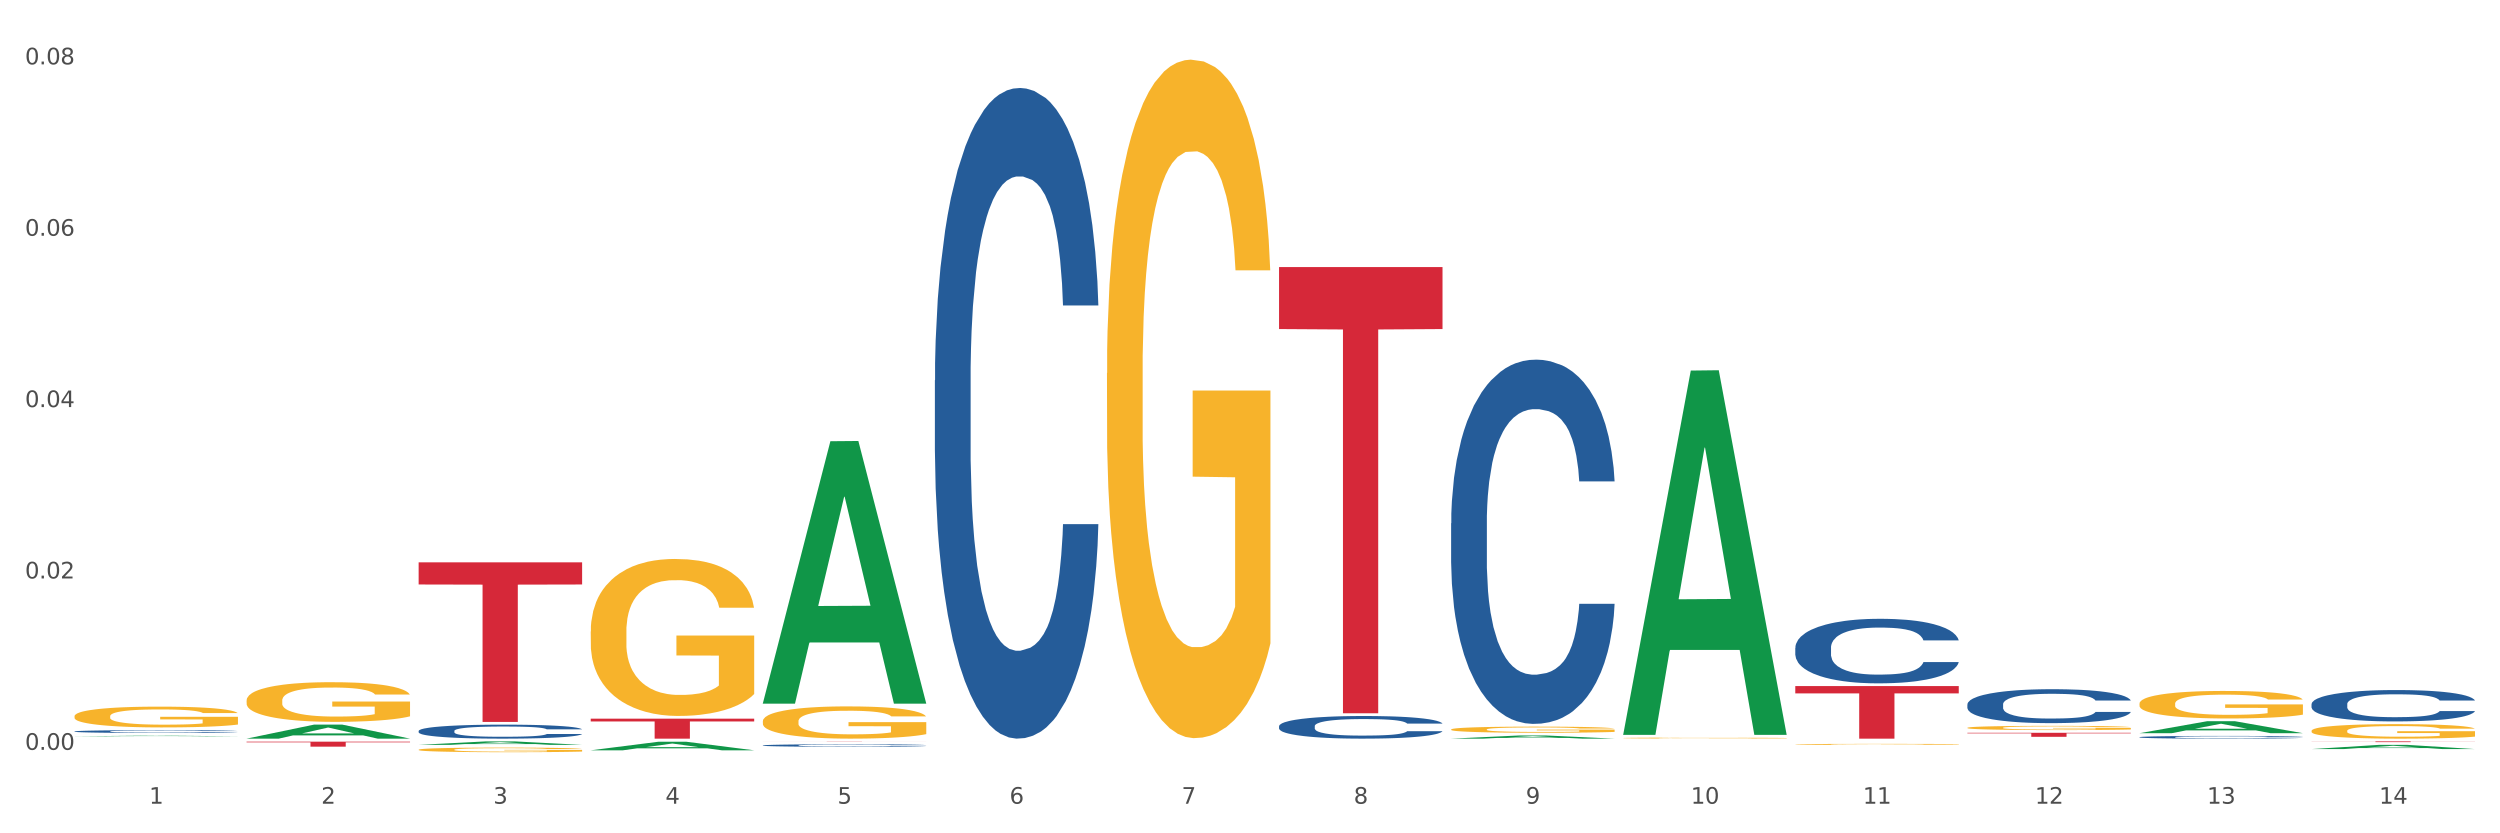
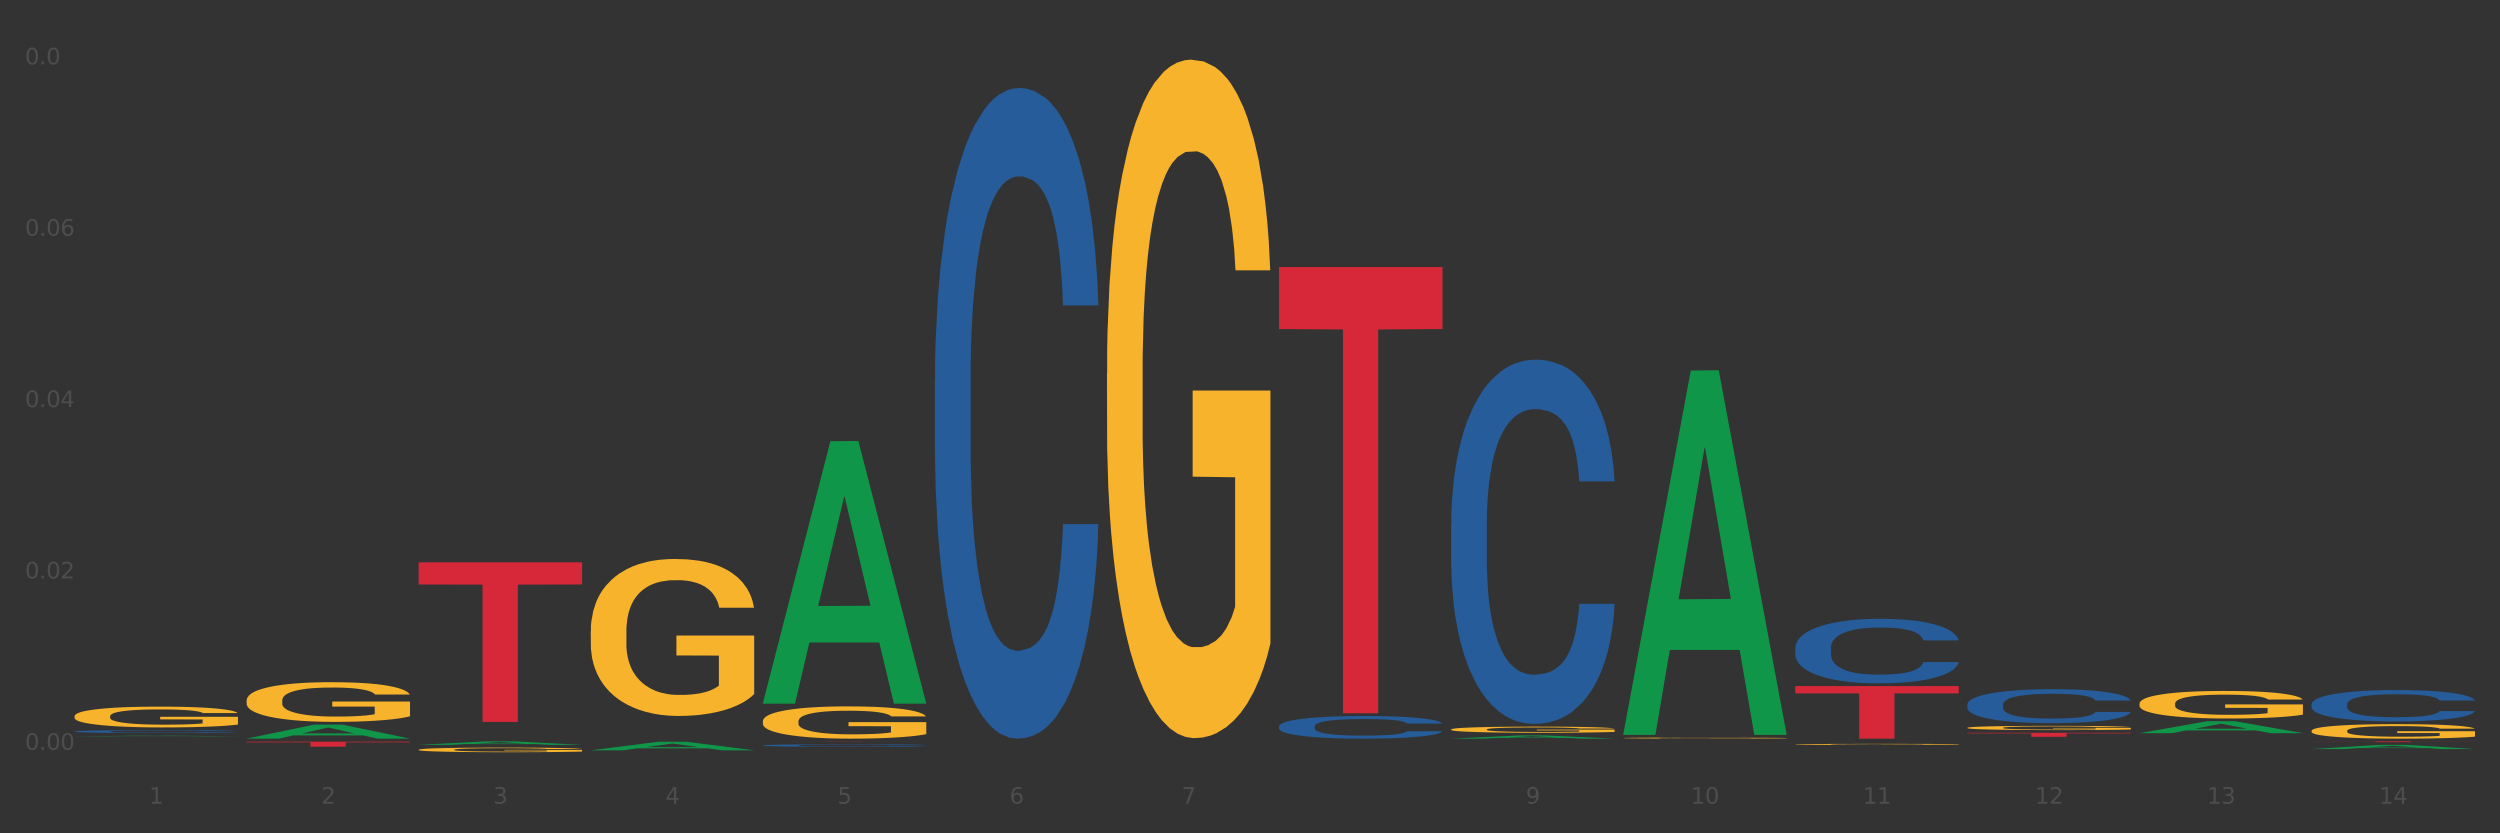
<svg xmlns="http://www.w3.org/2000/svg" xmlns:xlink="http://www.w3.org/1999/xlink" width="1080pt" height="360pt" viewBox="0 0 1080 360" version="1.1">
  <rect x="0" y="0" width="1080" height="360" fill="#333333" stroke="none" />
  <defs>
    <style type="text/css">*{stroke-linejoin: round; stroke-linecap: butt}</style>
  </defs>
  <g id="figure_1">
    <g id="patch_1">
-       <path d="M 0 360  L 1080 360  L 1080 0  L 0 0  z " style="fill: #ffffff; stroke: #ffffff; stroke-linejoin: miter" />
-     </g>
+       </g>
    <g id="axes_1">
      <g id="matplotlib.axis_1">
        <g id="xtick_1">
          <g id="text_1">
            <g style="fill: #4d4d4d" transform="translate(64.432 347.204) scale(0.096 -0.096)">
              <defs>
                <path id="DejaVuSans-31" d="M 794 531  L 1825 531  L 1825 4091  L 703 3866  L 703 4441  L 1819 4666  L 2450 4666  L 2450 531  L 3481 531  L 3481 0  L 794 0  L 794 531  z " transform="scale(0.016)" />
              </defs>
              <use xlink:href="#DejaVuSans-31" />
            </g>
          </g>
        </g>
        <g id="xtick_2">
          <g id="text_2">
            <g style="fill: #4d4d4d" transform="translate(138.771 347.204) scale(0.096 -0.096)">
              <defs>
                <path id="DejaVuSans-32" d="M 1228 531  L 3431 531  L 3431 0  L 469 0  L 469 531  Q 828 903 1448 1529  Q 2069 2156 2228 2338  Q 2531 2678 2651 2914  Q 2772 3150 2772 3378  Q 2772 3750 2511 3984  Q 2250 4219 1831 4219  Q 1534 4219 1204 4116  Q 875 4013 500 3803  L 500 4441  Q 881 4594 1212 4672  Q 1544 4750 1819 4750  Q 2544 4750 2975 4387  Q 3406 4025 3406 3419  Q 3406 3131 3298 2873  Q 3191 2616 2906 2266  Q 2828 2175 2409 1742  Q 1991 1309 1228 531  z " transform="scale(0.016)" />
              </defs>
              <use xlink:href="#DejaVuSans-32" />
            </g>
          </g>
        </g>
        <g id="xtick_3">
          <g id="text_3">
            <g style="fill: #4d4d4d" transform="translate(213.109 347.204) scale(0.096 -0.096)">
              <defs>
                <path id="DejaVuSans-33" d="M 2597 2516  Q 3050 2419 3304 2112  Q 3559 1806 3559 1356  Q 3559 666 3084 287  Q 2609 -91 1734 -91  Q 1441 -91 1130 -33  Q 819 25 488 141  L 488 750  Q 750 597 1062 519  Q 1375 441 1716 441  Q 2309 441 2620 675  Q 2931 909 2931 1356  Q 2931 1769 2642 2001  Q 2353 2234 1838 2234  L 1294 2234  L 1294 2753  L 1863 2753  Q 2328 2753 2575 2939  Q 2822 3125 2822 3475  Q 2822 3834 2567 4026  Q 2313 4219 1838 4219  Q 1578 4219 1281 4162  Q 984 4106 628 3988  L 628 4550  Q 988 4650 1302 4700  Q 1616 4750 1894 4750  Q 2613 4750 3031 4423  Q 3450 4097 3450 3541  Q 3450 3153 3228 2886  Q 3006 2619 2597 2516  z " transform="scale(0.016)" />
              </defs>
              <use xlink:href="#DejaVuSans-33" />
            </g>
          </g>
        </g>
        <g id="xtick_4">
          <g id="text_4">
            <g style="fill: #4d4d4d" transform="translate(287.448 347.204) scale(0.096 -0.096)">
              <defs>
                <path id="DejaVuSans-34" d="M 2419 4116  L 825 1625  L 2419 1625  L 2419 4116  z M 2253 4666  L 3047 4666  L 3047 1625  L 3713 1625  L 3713 1100  L 3047 1100  L 3047 0  L 2419 0  L 2419 1100  L 313 1100  L 313 1709  L 2253 4666  z " transform="scale(0.016)" />
              </defs>
              <use xlink:href="#DejaVuSans-34" />
            </g>
          </g>
        </g>
        <g id="xtick_5">
          <g id="text_5">
            <g style="fill: #4d4d4d" transform="translate(361.787 347.204) scale(0.096 -0.096)">
              <defs>
                <path id="DejaVuSans-35" d="M 691 4666  L 3169 4666  L 3169 4134  L 1269 4134  L 1269 2991  Q 1406 3038 1543 3061  Q 1681 3084 1819 3084  Q 2600 3084 3056 2656  Q 3513 2228 3513 1497  Q 3513 744 3044 326  Q 2575 -91 1722 -91  Q 1428 -91 1123 -41  Q 819 9 494 109  L 494 744  Q 775 591 1075 516  Q 1375 441 1709 441  Q 2250 441 2565 725  Q 2881 1009 2881 1497  Q 2881 1984 2565 2268  Q 2250 2553 1709 2553  Q 1456 2553 1204 2497  Q 953 2441 691 2322  L 691 4666  z " transform="scale(0.016)" />
              </defs>
              <use xlink:href="#DejaVuSans-35" />
            </g>
          </g>
        </g>
        <g id="xtick_6">
          <g id="text_6">
            <g style="fill: #4d4d4d" transform="translate(436.125 347.204) scale(0.096 -0.096)">
              <defs>
                <path id="DejaVuSans-36" d="M 2113 2584  Q 1688 2584 1439 2293  Q 1191 2003 1191 1497  Q 1191 994 1439 701  Q 1688 409 2113 409  Q 2538 409 2786 701  Q 3034 994 3034 1497  Q 3034 2003 2786 2293  Q 2538 2584 2113 2584  z M 3366 4563  L 3366 3988  Q 3128 4100 2886 4159  Q 2644 4219 2406 4219  Q 1781 4219 1451 3797  Q 1122 3375 1075 2522  Q 1259 2794 1537 2939  Q 1816 3084 2150 3084  Q 2853 3084 3261 2657  Q 3669 2231 3669 1497  Q 3669 778 3244 343  Q 2819 -91 2113 -91  Q 1303 -91 875 529  Q 447 1150 447 2328  Q 447 3434 972 4092  Q 1497 4750 2381 4750  Q 2619 4750 2861 4703  Q 3103 4656 3366 4563  z " transform="scale(0.016)" />
              </defs>
              <use xlink:href="#DejaVuSans-36" />
            </g>
          </g>
        </g>
        <g id="xtick_7">
          <g id="text_7">
            <g style="fill: #4d4d4d" transform="translate(510.464 347.204) scale(0.096 -0.096)">
              <defs>
                <path id="DejaVuSans-37" d="M 525 4666  L 3525 4666  L 3525 4397  L 1831 0  L 1172 0  L 2766 4134  L 525 4134  L 525 4666  z " transform="scale(0.016)" />
              </defs>
              <use xlink:href="#DejaVuSans-37" />
            </g>
          </g>
        </g>
        <g id="xtick_8">
          <g id="text_8">
            <g style="fill: #4d4d4d" transform="translate(584.803 347.204) scale(0.096 -0.096)">
              <defs>
-                 <path id="DejaVuSans-38" d="M 2034 2216  Q 1584 2216 1326 1975  Q 1069 1734 1069 1313  Q 1069 891 1326 650  Q 1584 409 2034 409  Q 2484 409 2743 651  Q 3003 894 3003 1313  Q 3003 1734 2745 1975  Q 2488 2216 2034 2216  z M 1403 2484  Q 997 2584 770 2862  Q 544 3141 544 3541  Q 544 4100 942 4425  Q 1341 4750 2034 4750  Q 2731 4750 3128 4425  Q 3525 4100 3525 3541  Q 3525 3141 3298 2862  Q 3072 2584 2669 2484  Q 3125 2378 3379 2068  Q 3634 1759 3634 1313  Q 3634 634 3220 271  Q 2806 -91 2034 -91  Q 1263 -91 848 271  Q 434 634 434 1313  Q 434 1759 690 2068  Q 947 2378 1403 2484  z M 1172 3481  Q 1172 3119 1398 2916  Q 1625 2713 2034 2713  Q 2441 2713 2670 2916  Q 2900 3119 2900 3481  Q 2900 3844 2670 4047  Q 2441 4250 2034 4250  Q 1625 4250 1398 4047  Q 1172 3844 1172 3481  z " transform="scale(0.016)" />
-               </defs>
+                 </defs>
              <use xlink:href="#DejaVuSans-38" />
            </g>
          </g>
        </g>
        <g id="xtick_9">
          <g id="text_9">
            <g style="fill: #4d4d4d" transform="translate(659.142 347.204) scale(0.096 -0.096)">
              <defs>
                <path id="DejaVuSans-39" d="M 703 97  L 703 672  Q 941 559 1184 500  Q 1428 441 1663 441  Q 2288 441 2617 861  Q 2947 1281 2994 2138  Q 2813 1869 2534 1725  Q 2256 1581 1919 1581  Q 1219 1581 811 2004  Q 403 2428 403 3163  Q 403 3881 828 4315  Q 1253 4750 1959 4750  Q 2769 4750 3195 4129  Q 3622 3509 3622 2328  Q 3622 1225 3098 567  Q 2575 -91 1691 -91  Q 1453 -91 1209 -44  Q 966 3 703 97  z M 1959 2075  Q 2384 2075 2632 2365  Q 2881 2656 2881 3163  Q 2881 3666 2632 3958  Q 2384 4250 1959 4250  Q 1534 4250 1286 3958  Q 1038 3666 1038 3163  Q 1038 2656 1286 2365  Q 1534 2075 1959 2075  z " transform="scale(0.016)" />
              </defs>
              <use xlink:href="#DejaVuSans-39" />
            </g>
          </g>
        </g>
        <g id="xtick_10">
          <g id="text_10">
            <g style="fill: #4d4d4d" transform="translate(730.426 347.204) scale(0.096 -0.096)">
              <defs>
                <path id="DejaVuSans-30" d="M 2034 4250  Q 1547 4250 1301 3770  Q 1056 3291 1056 2328  Q 1056 1369 1301 889  Q 1547 409 2034 409  Q 2525 409 2770 889  Q 3016 1369 3016 2328  Q 3016 3291 2770 3770  Q 2525 4250 2034 4250  z M 2034 4750  Q 2819 4750 3233 4129  Q 3647 3509 3647 2328  Q 3647 1150 3233 529  Q 2819 -91 2034 -91  Q 1250 -91 836 529  Q 422 1150 422 2328  Q 422 3509 836 4129  Q 1250 4750 2034 4750  z " transform="scale(0.016)" />
              </defs>
              <use xlink:href="#DejaVuSans-31" />
              <use xlink:href="#DejaVuSans-30" transform="translate(63.623 0)" />
            </g>
          </g>
        </g>
        <g id="xtick_11">
          <g id="text_11">
            <g style="fill: #4d4d4d" transform="translate(804.765 347.204) scale(0.096 -0.096)">
              <use xlink:href="#DejaVuSans-31" />
              <use xlink:href="#DejaVuSans-31" transform="translate(63.623 0)" />
            </g>
          </g>
        </g>
        <g id="xtick_12">
          <g id="text_12">
            <g style="fill: #4d4d4d" transform="translate(879.104 347.204) scale(0.096 -0.096)">
              <use xlink:href="#DejaVuSans-31" />
              <use xlink:href="#DejaVuSans-32" transform="translate(63.623 0)" />
            </g>
          </g>
        </g>
        <g id="xtick_13">
          <g id="text_13">
            <g style="fill: #4d4d4d" transform="translate(953.442 347.204) scale(0.096 -0.096)">
              <use xlink:href="#DejaVuSans-31" />
              <use xlink:href="#DejaVuSans-33" transform="translate(63.623 0)" />
            </g>
          </g>
        </g>
        <g id="xtick_14">
          <g id="text_14">
            <g style="fill: #4d4d4d" transform="translate(1027.781 347.204) scale(0.096 -0.096)">
              <use xlink:href="#DejaVuSans-31" />
              <use xlink:href="#DejaVuSans-34" transform="translate(63.623 0)" />
            </g>
          </g>
        </g>
        <g id="xtick_15" />
        <g id="xtick_16" />
        <g id="xtick_17" />
        <g id="xtick_18" />
        <g id="xtick_19" />
        <g id="xtick_20" />
        <g id="xtick_21" />
        <g id="xtick_22" />
        <g id="xtick_23" />
        <g id="xtick_24" />
        <g id="xtick_25" />
        <g id="xtick_26" />
        <g id="xtick_27" />
      </g>
      <g id="matplotlib.axis_2">
        <g id="ytick_1">
          <g id="text_15">
            <g style="fill: #4d4d4d" transform="translate(10.8 323.92) scale(0.096 -0.096)">
              <defs>
                <path id="DejaVuSans-2e" d="M 684 794  L 1344 794  L 1344 0  L 684 0  L 684 794  z " transform="scale(0.016)" />
              </defs>
              <use xlink:href="#DejaVuSans-30" />
              <use xlink:href="#DejaVuSans-2e" transform="translate(63.623 0)" />
              <use xlink:href="#DejaVuSans-30" transform="translate(95.41 0)" />
              <use xlink:href="#DejaVuSans-30" transform="translate(159.033 0)" />
            </g>
          </g>
        </g>
        <g id="ytick_2">
          <g id="text_16">
            <g style="fill: #4d4d4d" transform="translate(10.8 249.893) scale(0.096 -0.096)">
              <use xlink:href="#DejaVuSans-30" />
              <use xlink:href="#DejaVuSans-2e" transform="translate(63.623 0)" />
              <use xlink:href="#DejaVuSans-30" transform="translate(95.41 0)" />
              <use xlink:href="#DejaVuSans-32" transform="translate(159.033 0)" />
            </g>
          </g>
        </g>
        <g id="ytick_3">
          <g id="text_17">
            <g style="fill: #4d4d4d" transform="translate(10.8 175.866) scale(0.096 -0.096)">
              <use xlink:href="#DejaVuSans-30" />
              <use xlink:href="#DejaVuSans-2e" transform="translate(63.623 0)" />
              <use xlink:href="#DejaVuSans-30" transform="translate(95.41 0)" />
              <use xlink:href="#DejaVuSans-34" transform="translate(159.033 0)" />
            </g>
          </g>
        </g>
        <g id="ytick_4">
          <g id="text_18">
            <g style="fill: #4d4d4d" transform="translate(10.8 101.838) scale(0.096 -0.096)">
              <use xlink:href="#DejaVuSans-30" />
              <use xlink:href="#DejaVuSans-2e" transform="translate(63.623 0)" />
              <use xlink:href="#DejaVuSans-30" transform="translate(95.41 0)" />
              <use xlink:href="#DejaVuSans-36" transform="translate(159.033 0)" />
            </g>
          </g>
        </g>
        <g id="ytick_5">
          <g id="text_19">
            <g style="fill: #4d4d4d" transform="translate(10.8 27.811) scale(0.096 -0.096)">
              <use xlink:href="#DejaVuSans-30" />
              <use xlink:href="#DejaVuSans-2e" transform="translate(63.623 0)" />
              <use xlink:href="#DejaVuSans-30" transform="translate(95.41 0)" />
              <use xlink:href="#DejaVuSans-38" transform="translate(159.033 0)" />
            </g>
          </g>
        </g>
        <g id="ytick_6" />
        <g id="ytick_7" />
        <g id="ytick_8" />
        <g id="ytick_9" />
      </g>
      <g id="PolyCollection_1">
        <path d="M 32.175 318.084  L 32.248 318.084  L 61.37 317.816  L 73.456 317.816  L 102.797 318.084  L 88.818 318.084  L 82.484 318.022  L 52.415 318.022  L 52.197 318.023  L 46.081 318.084  L 32.175 318.084  L 32.175 318.084  L 56.201 317.985  L 78.698 317.984  L 67.559 317.873  L 67.413 317.873  L 67.267 317.873  L 56.128 317.984  L 56.201 317.985  L 32.175 318.084  z " clip-path="url(#padb2a3eedc)" style="fill: #109648" />
        <path d="M 106.514 319.084  L 106.587 319.078  L 135.709 313.027  L 147.795 313.021  L 177.135 319.095  L 163.157 319.095  L 156.823 317.681  L 126.754 317.681  L 126.535 317.703  L 120.42 319.095  L 106.514 319.095  L 106.514 319.084  L 130.54 316.837  L 153.037 316.831  L 141.897 314.316  L 141.752 314.305  L 141.606 314.322  L 130.467 316.831  L 130.54 316.837  L 106.514 319.084  z " clip-path="url(#padb2a3eedc)" style="fill: #109648" />
        <path d="M 924.24 316.733  L 924.312 316.728  L 953.435 311.572  L 965.52 311.568  L 994.861 316.742  L 980.883 316.742  L 974.548 315.537  L 944.48 315.537  L 944.261 315.557  L 938.145 316.742  L 924.24 316.742  L 924.24 316.733  L 948.265 314.818  L 970.763 314.813  L 959.623 312.671  L 959.478 312.661  L 959.332 312.675  L 948.193 314.813  L 948.265 314.818  L 924.24 316.733  z " clip-path="url(#padb2a3eedc)" style="fill: #109648" />
        <path d="M 701.223 317.17  L 701.296 317.022  L 730.419 160.084  L 742.504 159.936  L 771.845 317.465  L 757.866 317.465  L 751.532 280.782  L 721.463 280.782  L 721.245 281.374  L 715.129 317.465  L 701.223 317.465  L 701.223 317.17  L 725.249 258.891  L 747.746 258.743  L 736.607 193.513  L 736.461 193.217  L 736.316 193.66  L 725.177 258.743  L 725.249 258.891  L 701.223 317.17  z " clip-path="url(#padb2a3eedc)" style="fill: #109648" />
        <path d="M 329.53 303.771  L 329.603 303.664  L 358.725 190.61  L 370.811 190.504  L 400.152 303.984  L 386.173 303.984  L 379.839 277.558  L 349.77 277.558  L 349.551 277.985  L 343.436 303.984  L 329.53 303.984  L 329.53 303.771  L 353.556 261.788  L 376.053 261.682  L 364.914 214.691  L 364.768 214.478  L 364.622 214.798  L 353.483 261.682  L 353.556 261.788  L 329.53 303.771  z " clip-path="url(#padb2a3eedc)" style="fill: #109648" />
        <path d="M 626.885 319.092  L 626.957 319.091  L 656.08 317.733  L 668.166 317.732  L 697.506 319.095  L 683.528 319.095  L 677.194 318.778  L 647.125 318.778  L 646.906 318.783  L 640.791 319.095  L 626.885 319.095  L 626.885 319.092  L 650.911 318.588  L 673.408 318.587  L 662.268 318.022  L 662.123 318.02  L 661.977 318.023  L 650.838 318.587  L 650.911 318.588  L 626.885 319.092  z " clip-path="url(#padb2a3eedc)" style="fill: #109648" />
        <path d="M 180.852 321.779  L 180.925 321.777  L 210.048 320.274  L 222.133 320.273  L 251.474 321.782  L 237.495 321.782  L 231.161 321.43  L 201.092 321.43  L 200.874 321.436  L 194.758 321.782  L 180.852 321.782  L 180.852 321.779  L 204.878 321.221  L 227.375 321.219  L 216.236 320.595  L 216.09 320.592  L 215.945 320.596  L 204.806 321.219  L 204.878 321.221  L 180.852 321.779  z " clip-path="url(#padb2a3eedc)" style="fill: #109648" />
        <path d="M 255.191 324.127  L 255.264 324.124  L 284.386 320.439  L 296.472 320.435  L 325.813 324.134  L 311.834 324.134  L 305.5 323.273  L 275.431 323.273  L 275.213 323.287  L 269.097 324.134  L 255.191 324.134  L 255.191 324.127  L 279.217 322.759  L 301.714 322.755  L 290.575 321.224  L 290.429 321.217  L 290.284 321.227  L 279.144 322.755  L 279.217 322.759  L 255.191 324.127  z " clip-path="url(#padb2a3eedc)" style="fill: #109648" />
        <path d="M 849.901 314.412  L 849.984 314.41  L 849.984 314.35  L 850.151 314.299  L 850.985 314.174  L 852.235 314.071  L 853.153 314.017  L 854.07 313.972  L 855.154 313.927  L 856.488 313.881  L 858.906 313.813  L 860.407 313.778  L 862.241 313.741  L 865.576 313.688  L 867.994 313.658  L 870.495 313.633  L 874.581 313.603  L 877.249 313.59  L 880.084 313.58  L 883.502 313.574  L 886.087 313.572  L 891.757 313.577  L 896.593 313.592  L 898.927 313.603  L 901.929 313.623  L 903.513 313.637  L 906.098 313.663  L 908.766 313.698  L 910.601 313.728  L 913.352 313.784  L 915.436 313.841  L 917.354 313.91  L 918.355 313.959  L 919.105 314.003  L 919.772 314.055  L 920.439 314.136  L 905.431 314.136  L 904.847 314.078  L 903.93 314.023  L 902.596 313.97  L 901.429 313.937  L 899.428 313.896  L 897.593 313.869  L 895.676 313.849  L 893.341 313.832  L 891.507 313.824  L 888.922 313.818  L 883.836 313.819  L 880.417 313.832  L 878.083 313.849  L 876.582 313.864  L 875.248 313.881  L 873.747 313.904  L 871.996 313.939  L 870.745 313.97  L 869.495 314.01  L 868.494 314.05  L 867.577 314.096  L 866.827 314.146  L 866.243 314.198  L 865.743 314.261  L 865.326 314.365  L 865.326 314.593  L 865.493 314.644  L 865.91 314.712  L 866.41 314.764  L 867.244 314.825  L 867.994 314.866  L 869.411 314.926  L 870.996 314.976  L 872.246 315.007  L 873.497 315.034  L 875.665 315.071  L 878.083 315.1  L 880.167 315.119  L 883.002 315.135  L 884.92 315.142  L 886.587 315.145  L 890.673 315.145  L 893.591 315.14  L 896.843 315.129  L 899.344 315.114  L 901.429 315.095  L 903.763 315.066  L 905.264 315.037  L 905.264 314.69  L 886.921 314.689  L 886.921 314.458  L 920.523 314.458  L 920.523 315.135  L 919.105 315.17  L 917.521 315.202  L 915.853 315.23  L 913.352 315.265  L 910.35 315.298  L 907.682 315.321  L 904.847 315.341  L 901.512 315.359  L 897.177 315.376  L 894.508 315.383  L 891.173 315.388  L 887.254 315.389  L 883.836 315.386  L 880.501 315.378  L 876.999 315.363  L 873.58 315.341  L 870.996 315.319  L 868.411 315.293  L 865.659 315.258  L 863.492 315.225  L 861.824 315.195  L 859.99 315.157  L 857.989 315.107  L 856.488 315.062  L 855.154 315.016  L 853.736 314.956  L 852.736 314.905  L 851.735 314.84  L 851.151 314.792  L 850.484 314.717  L 849.984 314.612  L 849.901 314.412  z " clip-path="url(#padb2a3eedc)" style="fill: #f7b32b" />
        <path d="M 775.562 321.57  L 775.645 321.57  L 775.645 321.555  L 775.812 321.542  L 776.646 321.51  L 777.897 321.484  L 778.814 321.47  L 779.731 321.459  L 780.815 321.447  L 782.149 321.436  L 784.567 321.418  L 786.068 321.41  L 787.902 321.4  L 791.237 321.387  L 793.655 321.379  L 796.157 321.373  L 800.242 321.365  L 802.91 321.362  L 805.745 321.36  L 809.164 321.358  L 811.748 321.357  L 817.418 321.359  L 822.254 321.363  L 824.589 321.365  L 827.59 321.37  L 829.175 321.374  L 831.759 321.381  L 834.427 321.389  L 836.262 321.397  L 839.013 321.411  L 841.098 321.426  L 843.015 321.443  L 844.016 321.455  L 844.766 321.467  L 845.433 321.48  L 846.1 321.5  L 831.092 321.5  L 830.509 321.486  L 829.592 321.472  L 828.257 321.458  L 827.09 321.45  L 825.089 321.439  L 823.255 321.433  L 821.337 321.428  L 819.002 321.423  L 817.168 321.421  L 814.583 321.42  L 809.497 321.42  L 806.079 321.423  L 803.744 321.428  L 802.243 321.431  L 800.909 321.436  L 799.408 321.442  L 797.657 321.45  L 796.407 321.458  L 795.156 321.468  L 794.156 321.478  L 793.238 321.49  L 792.488 321.503  L 791.904 321.516  L 791.404 321.532  L 790.987 321.558  L 790.987 321.616  L 791.154 321.629  L 791.571 321.646  L 792.071 321.659  L 792.905 321.675  L 793.655 321.685  L 795.073 321.7  L 796.657 321.713  L 797.908 321.721  L 799.158 321.728  L 801.326 321.737  L 803.744 321.744  L 805.829 321.749  L 808.663 321.753  L 810.581 321.755  L 812.249 321.756  L 816.334 321.756  L 819.253 321.755  L 822.504 321.752  L 825.006 321.748  L 827.09 321.743  L 829.425 321.736  L 830.926 321.728  L 830.926 321.641  L 812.582 321.64  L 812.582 321.582  L 846.184 321.582  L 846.184 321.753  L 844.766 321.762  L 843.182 321.77  L 841.515 321.777  L 839.013 321.786  L 836.012 321.794  L 833.344 321.8  L 830.509 321.805  L 827.174 321.81  L 822.838 321.814  L 820.17 321.816  L 816.835 321.817  L 812.916 321.818  L 809.497 321.817  L 806.162 321.815  L 802.66 321.811  L 799.242 321.805  L 796.657 321.8  L 794.072 321.793  L 791.321 321.784  L 789.153 321.776  L 787.485 321.768  L 785.651 321.759  L 783.65 321.746  L 782.149 321.735  L 780.815 321.723  L 779.398 321.708  L 778.397 321.695  L 777.396 321.678  L 776.813 321.666  L 776.146 321.647  L 775.645 321.621  L 775.562 321.57  z " clip-path="url(#padb2a3eedc)" style="fill: #f7b32b" />
        <path d="M 478.207 161.214  L 478.291 160.946  L 478.291 151.309  L 478.457 143.011  L 479.291 122.933  L 480.542 106.336  L 481.459 97.502  L 482.376 90.274  L 483.46 83.047  L 484.794 75.551  L 487.212 64.576  L 488.713 58.954  L 490.547 53.065  L 493.882 44.498  L 496.3 39.68  L 498.802 35.664  L 502.887 30.846  L 505.555 28.704  L 508.39 27.098  L 511.809 26.027  L 514.394 25.759  L 520.063 26.563  L 524.899 28.972  L 527.234 30.846  L 530.236 34.058  L 531.82 36.2  L 534.405 40.483  L 537.073 46.104  L 538.907 50.923  L 541.658 60.025  L 543.743 69.126  L 545.661 80.37  L 546.661 88.133  L 547.412 95.361  L 548.079 103.659  L 548.746 116.776  L 533.737 116.776  L 533.154 107.407  L 532.237 98.573  L 530.903 90.007  L 529.735 84.653  L 527.734 77.96  L 525.9 73.677  L 523.982 70.465  L 521.648 67.788  L 519.813 66.449  L 517.228 65.379  L 512.142 65.646  L 508.724 67.788  L 506.389 70.465  L 504.888 72.874  L 503.554 75.551  L 502.054 79.299  L 500.303 84.92  L 499.052 90.007  L 497.801 96.431  L 496.801 102.856  L 495.884 110.352  L 495.133 118.383  L 494.549 126.681  L 494.049 136.854  L 493.632 153.718  L 493.632 190.393  L 493.799 198.692  L 494.216 209.667  L 494.716 217.966  L 495.55 227.87  L 496.3 234.563  L 497.718 244.2  L 499.302 252.231  L 500.553 257.317  L 501.803 261.6  L 503.971 267.49  L 506.389 272.308  L 508.474 275.253  L 511.309 277.93  L 513.226 279  L 514.894 279.536  L 518.979 279.536  L 521.898 278.733  L 525.149 276.859  L 527.651 274.45  L 529.735 271.505  L 532.07 266.686  L 533.571 262.136  L 533.571 206.187  L 515.227 205.919  L 515.227 168.709  L 548.829 168.709  L 548.829 277.93  L 547.412 283.551  L 545.827 288.638  L 544.16 293.188  L 541.658 298.81  L 538.657 304.164  L 535.989 307.912  L 533.154 311.124  L 529.819 314.069  L 525.483 316.746  L 522.815 317.817  L 519.48 318.62  L 515.561 318.887  L 512.142 318.352  L 508.807 317.013  L 505.305 314.604  L 501.887 311.124  L 499.302 307.644  L 496.717 303.361  L 493.966 297.739  L 491.798 292.385  L 490.13 287.567  L 488.296 281.41  L 486.295 273.379  L 484.794 266.151  L 483.46 258.656  L 482.043 249.018  L 481.042 240.72  L 480.042 230.28  L 479.458 222.517  L 478.791 210.47  L 478.291 193.605  L 478.207 161.214  z " clip-path="url(#padb2a3eedc)" style="fill: #f7b32b" />
        <path d="M 626.885 315.128  L 626.968 315.126  L 626.968 315.039  L 627.135 314.964  L 627.969 314.782  L 629.219 314.632  L 630.136 314.552  L 631.054 314.487  L 632.138 314.422  L 633.472 314.354  L 635.89 314.255  L 637.39 314.204  L 639.225 314.151  L 642.56 314.073  L 644.978 314.03  L 647.479 313.994  L 651.565 313.95  L 654.233 313.931  L 657.068 313.916  L 660.486 313.906  L 663.071 313.904  L 668.741 313.911  L 673.577 313.933  L 675.911 313.95  L 678.913 313.979  L 680.497 313.998  L 683.082 314.037  L 685.75 314.088  L 687.584 314.131  L 690.336 314.214  L 692.42 314.296  L 694.338 314.398  L 695.339 314.468  L 696.089 314.533  L 696.756 314.608  L 697.423 314.727  L 682.415 314.727  L 681.831 314.642  L 680.914 314.562  L 679.58 314.485  L 678.413 314.436  L 676.412 314.376  L 674.577 314.337  L 672.66 314.308  L 670.325 314.284  L 668.491 314.272  L 665.906 314.262  L 660.82 314.265  L 657.401 314.284  L 655.067 314.308  L 653.566 314.33  L 652.232 314.354  L 650.731 314.388  L 648.98 314.439  L 647.729 314.485  L 646.479 314.543  L 645.478 314.601  L 644.561 314.669  L 643.811 314.741  L 643.227 314.816  L 642.727 314.908  L 642.31 315.061  L 642.31 315.392  L 642.476 315.467  L 642.893 315.566  L 643.394 315.641  L 644.227 315.731  L 644.978 315.791  L 646.395 315.878  L 647.979 315.951  L 649.23 315.997  L 650.481 316.036  L 652.649 316.089  L 655.067 316.132  L 657.151 316.159  L 659.986 316.183  L 661.904 316.193  L 663.571 316.198  L 667.657 316.198  L 670.575 316.191  L 673.827 316.174  L 676.328 316.152  L 678.413 316.125  L 680.747 316.082  L 682.248 316.041  L 682.248 315.535  L 663.905 315.532  L 663.905 315.196  L 697.506 315.196  L 697.506 316.183  L 696.089 316.234  L 694.505 316.28  L 692.837 316.321  L 690.336 316.372  L 687.334 316.42  L 684.666 316.454  L 681.831 316.483  L 678.496 316.51  L 674.16 316.534  L 671.492 316.544  L 668.157 316.551  L 664.238 316.553  L 660.82 316.549  L 657.485 316.537  L 653.983 316.515  L 650.564 316.483  L 647.979 316.452  L 645.395 316.413  L 642.643 316.362  L 640.475 316.314  L 638.808 316.27  L 636.974 316.215  L 634.972 316.142  L 633.472 316.077  L 632.138 316.009  L 630.72 315.922  L 629.72 315.847  L 628.719 315.753  L 628.135 315.682  L 627.468 315.574  L 626.968 315.421  L 626.885 315.128  z " clip-path="url(#padb2a3eedc)" style="fill: #f7b32b" />
        <path d="M 701.223 318.83  L 701.307 318.83  L 701.307 318.816  L 701.474 318.805  L 702.307 318.777  L 703.558 318.754  L 704.475 318.742  L 705.392 318.732  L 706.476 318.722  L 707.81 318.712  L 710.228 318.697  L 711.729 318.689  L 713.563 318.681  L 716.899 318.669  L 719.317 318.663  L 721.818 318.657  L 725.903 318.65  L 728.572 318.647  L 731.406 318.645  L 734.825 318.644  L 737.41 318.643  L 743.08 318.645  L 747.915 318.648  L 750.25 318.65  L 753.252 318.655  L 754.836 318.658  L 757.421 318.664  L 760.089 318.671  L 761.923 318.678  L 764.675 318.691  L 766.759 318.703  L 768.677 318.719  L 769.677 318.729  L 770.428 318.739  L 771.095 318.751  L 771.762 318.769  L 756.754 318.769  L 756.17 318.756  L 755.253 318.744  L 753.919 318.732  L 752.751 318.724  L 750.75 318.715  L 748.916 318.709  L 746.998 318.705  L 744.664 318.701  L 742.829 318.699  L 740.245 318.698  L 735.159 318.698  L 731.74 318.701  L 729.405 318.705  L 727.905 318.708  L 726.571 318.712  L 725.07 318.717  L 723.319 318.725  L 722.068 318.732  L 720.817 318.741  L 719.817 318.75  L 718.9 318.76  L 718.149 318.771  L 717.566 318.782  L 717.065 318.796  L 716.648 318.82  L 716.648 318.87  L 716.815 318.882  L 717.232 318.897  L 717.732 318.908  L 718.566 318.922  L 719.317 318.931  L 720.734 318.944  L 722.318 318.955  L 723.569 318.962  L 724.82 318.968  L 726.987 318.976  L 729.405 318.983  L 731.49 318.987  L 734.325 318.991  L 736.242 318.992  L 737.91 318.993  L 741.996 318.993  L 744.914 318.992  L 748.166 318.989  L 750.667 318.986  L 752.751 318.982  L 755.086 318.975  L 756.587 318.969  L 756.587 318.892  L 738.244 318.891  L 738.244 318.84  L 771.845 318.84  L 771.845 318.991  L 770.428 318.998  L 768.844 319.005  L 767.176 319.012  L 764.675 319.019  L 761.673 319.027  L 759.005 319.032  L 756.17 319.036  L 752.835 319.04  L 748.499 319.044  L 745.831 319.046  L 742.496 319.047  L 738.577 319.047  L 735.159 319.046  L 731.823 319.044  L 728.321 319.041  L 724.903 319.036  L 722.318 319.032  L 719.733 319.026  L 716.982 319.018  L 714.814 319.011  L 713.147 319.004  L 711.312 318.995  L 709.311 318.984  L 707.81 318.974  L 706.476 318.964  L 705.059 318.951  L 704.058 318.939  L 703.058 318.925  L 702.474 318.914  L 701.807 318.898  L 701.307 318.875  L 701.223 318.83  z " clip-path="url(#padb2a3eedc)" style="fill: #f7b32b" />
        <path d="M 998.578 323.601  L 998.651 323.599  L 1027.773 321.781  L 1039.859 321.779  L 1069.2 323.604  L 1055.221 323.604  L 1048.887 323.179  L 1018.818 323.179  L 1018.6 323.186  L 1012.484 323.604  L 998.578 323.604  L 998.578 323.601  L 1022.604 322.925  L 1045.101 322.924  L 1033.962 322.168  L 1033.816 322.165  L 1033.671 322.17  L 1022.531 322.924  L 1022.604 322.925  L 998.578 323.601  z " clip-path="url(#padb2a3eedc)" style="fill: #109648" />
        <path d="M 998.578 315.725  L 998.662 315.719  L 998.662 315.513  L 998.828 315.336  L 999.662 314.907  L 1000.913 314.552  L 1001.83 314.363  L 1002.747 314.209  L 1003.831 314.054  L 1005.165 313.894  L 1007.583 313.659  L 1009.084 313.539  L 1010.918 313.413  L 1014.253 313.23  L 1016.671 313.127  L 1019.173 313.042  L 1023.258 312.939  L 1025.926 312.893  L 1028.761 312.858  L 1032.18 312.836  L 1034.765 312.83  L 1040.434 312.847  L 1045.27 312.898  L 1047.605 312.939  L 1050.607 313.007  L 1052.191 313.053  L 1054.775 313.145  L 1057.444 313.265  L 1059.278 313.368  L 1062.029 313.562  L 1064.114 313.757  L 1066.032 313.997  L 1067.032 314.163  L 1067.783 314.317  L 1068.45 314.495  L 1069.117 314.775  L 1054.108 314.775  L 1053.525 314.575  L 1052.608 314.386  L 1051.274 314.203  L 1050.106 314.089  L 1048.105 313.946  L 1046.271 313.854  L 1044.353 313.785  L 1042.019 313.728  L 1040.184 313.7  L 1037.599 313.677  L 1032.513 313.682  L 1029.095 313.728  L 1026.76 313.785  L 1025.259 313.837  L 1023.925 313.894  L 1022.425 313.974  L 1020.674 314.094  L 1019.423 314.203  L 1018.172 314.34  L 1017.172 314.478  L 1016.255 314.638  L 1015.504 314.81  L 1014.92 314.987  L 1014.42 315.204  L 1014.003 315.565  L 1014.003 316.349  L 1014.17 316.526  L 1014.587 316.761  L 1015.087 316.938  L 1015.921 317.15  L 1016.671 317.293  L 1018.089 317.499  L 1019.673 317.67  L 1020.924 317.779  L 1022.174 317.871  L 1024.342 317.996  L 1026.76 318.099  L 1028.845 318.162  L 1031.68 318.22  L 1033.597 318.242  L 1035.265 318.254  L 1039.35 318.254  L 1042.269 318.237  L 1045.52 318.197  L 1048.022 318.145  L 1050.106 318.082  L 1052.441 317.979  L 1053.942 317.882  L 1053.942 316.686  L 1035.598 316.68  L 1035.598 315.885  L 1069.2 315.885  L 1069.2 318.22  L 1067.783 318.34  L 1066.198 318.448  L 1064.531 318.546  L 1062.029 318.666  L 1059.028 318.78  L 1056.36 318.86  L 1053.525 318.929  L 1050.19 318.992  L 1045.854 319.049  L 1043.186 319.072  L 1039.851 319.089  L 1035.932 319.095  L 1032.513 319.084  L 1029.178 319.055  L 1025.676 319.003  L 1022.258 318.929  L 1019.673 318.855  L 1017.088 318.763  L 1014.337 318.643  L 1012.169 318.529  L 1010.501 318.426  L 1008.667 318.294  L 1006.666 318.122  L 1005.165 317.968  L 1003.831 317.808  L 1002.414 317.602  L 1001.413 317.424  L 1000.413 317.201  L 999.829 317.035  L 999.162 316.778  L 998.662 316.417  L 998.578 315.725  z " clip-path="url(#padb2a3eedc)" style="fill: #f7b32b" />
        <path d="M 924.24 303.989  L 924.323 303.979  L 924.323 303.587  L 924.49 303.251  L 925.323 302.436  L 926.574 301.762  L 927.491 301.403  L 928.408 301.11  L 929.492 300.817  L 930.826 300.512  L 933.244 300.067  L 934.745 299.839  L 936.58 299.6  L 939.915 299.252  L 942.333 299.056  L 944.834 298.893  L 948.92 298.698  L 951.588 298.611  L 954.423 298.546  L 957.841 298.502  L 960.426 298.491  L 966.096 298.524  L 970.932 298.622  L 973.266 298.698  L 976.268 298.828  L 977.852 298.915  L 980.437 299.089  L 983.105 299.317  L 984.939 299.513  L 987.691 299.882  L 989.775 300.252  L 991.693 300.708  L 992.693 301.023  L 993.444 301.316  L 994.111 301.653  L 994.778 302.186  L 979.77 302.186  L 979.186 301.805  L 978.269 301.447  L 976.935 301.099  L 975.768 300.882  L 973.766 300.61  L 971.932 300.436  L 970.014 300.306  L 967.68 300.197  L 965.845 300.143  L 963.261 300.1  L 958.175 300.11  L 954.756 300.197  L 952.422 300.306  L 950.921 300.404  L 949.587 300.512  L 948.086 300.665  L 946.335 300.893  L 945.084 301.099  L 943.834 301.36  L 942.833 301.621  L 941.916 301.925  L 941.165 302.251  L 940.582 302.588  L 940.081 303.001  L 939.665 303.685  L 939.665 305.174  L 939.831 305.511  L 940.248 305.956  L 940.749 306.293  L 941.582 306.695  L 942.333 306.967  L 943.75 307.358  L 945.334 307.684  L 946.585 307.89  L 947.836 308.064  L 950.004 308.303  L 952.422 308.499  L 954.506 308.618  L 957.341 308.727  L 959.259 308.77  L 960.926 308.792  L 965.012 308.792  L 967.93 308.76  L 971.182 308.684  L 973.683 308.586  L 975.768 308.466  L 978.102 308.271  L 979.603 308.086  L 979.603 305.815  L 961.26 305.804  L 961.26 304.294  L 994.861 304.294  L 994.861 308.727  L 993.444 308.955  L 991.86 309.162  L 990.192 309.346  L 987.691 309.575  L 984.689 309.792  L 982.021 309.944  L 979.186 310.074  L 975.851 310.194  L 971.515 310.303  L 968.847 310.346  L 965.512 310.379  L 961.593 310.389  L 958.175 310.368  L 954.84 310.313  L 951.338 310.216  L 947.919 310.074  L 945.334 309.933  L 942.75 309.759  L 939.998 309.531  L 937.83 309.314  L 936.163 309.118  L 934.328 308.868  L 932.327 308.542  L 930.826 308.249  L 929.492 307.945  L 928.075 307.553  L 927.074 307.217  L 926.074 306.793  L 925.49 306.478  L 924.823 305.989  L 924.323 305.304  L 924.24 303.989  z " clip-path="url(#padb2a3eedc)" style="fill: #f7b32b" />
        <path d="M 329.53 311.6  L 329.613 311.588  L 329.613 311.129  L 329.78 310.735  L 330.614 309.781  L 331.864 308.992  L 332.782 308.572  L 333.699 308.228  L 334.783 307.885  L 336.117 307.528  L 338.535 307.007  L 340.036 306.74  L 341.87 306.46  L 345.205 306.052  L 347.623 305.823  L 350.124 305.633  L 354.21 305.403  L 356.878 305.302  L 359.713 305.225  L 363.131 305.174  L 365.716 305.162  L 371.386 305.2  L 376.222 305.314  L 378.557 305.403  L 381.558 305.556  L 383.142 305.658  L 385.727 305.862  L 388.395 306.129  L 390.23 306.358  L 392.981 306.79  L 395.066 307.223  L 396.983 307.757  L 397.984 308.127  L 398.734 308.47  L 399.401 308.865  L 400.068 309.488  L 385.06 309.488  L 384.476 309.043  L 383.559 308.623  L 382.225 308.216  L 381.058 307.961  L 379.057 307.643  L 377.222 307.439  L 375.305 307.287  L 372.97 307.159  L 371.136 307.096  L 368.551 307.045  L 363.465 307.058  L 360.046 307.159  L 357.712 307.287  L 356.211 307.401  L 354.877 307.528  L 353.376 307.707  L 351.625 307.974  L 350.375 308.216  L 349.124 308.521  L 348.123 308.826  L 347.206 309.183  L 346.456 309.564  L 345.872 309.959  L 345.372 310.442  L 344.955 311.244  L 344.955 312.987  L 345.122 313.382  L 345.539 313.903  L 346.039 314.298  L 346.873 314.769  L 347.623 315.087  L 349.04 315.545  L 350.625 315.927  L 351.875 316.168  L 353.126 316.372  L 355.294 316.652  L 357.712 316.881  L 359.796 317.021  L 362.631 317.148  L 364.549 317.199  L 366.216 317.225  L 370.302 317.225  L 373.22 317.186  L 376.472 317.097  L 378.973 316.983  L 381.058 316.843  L 383.392 316.614  L 384.893 316.397  L 384.893 313.738  L 366.55 313.725  L 366.55 311.957  L 400.152 311.957  L 400.152 317.148  L 398.734 317.415  L 397.15 317.657  L 395.482 317.873  L 392.981 318.141  L 389.979 318.395  L 387.311 318.573  L 384.476 318.726  L 381.141 318.866  L 376.806 318.993  L 374.137 319.044  L 370.802 319.082  L 366.884 319.095  L 363.465 319.07  L 360.13 319.006  L 356.628 318.891  L 353.209 318.726  L 350.625 318.561  L 348.04 318.357  L 345.288 318.09  L 343.121 317.835  L 341.453 317.606  L 339.619 317.314  L 337.618 316.932  L 336.117 316.588  L 334.783 316.232  L 333.365 315.774  L 332.365 315.379  L 331.364 314.883  L 330.781 314.514  L 330.113 313.942  L 329.613 313.14  L 329.53 311.6  z " clip-path="url(#padb2a3eedc)" style="fill: #f7b32b" />
        <path d="M 106.514 302.626  L 106.597 302.611  L 106.597 302.047  L 106.764 301.562  L 107.598 300.389  L 108.848 299.419  L 109.765 298.902  L 110.683 298.48  L 111.767 298.057  L 113.101 297.619  L 115.519 296.977  L 117.019 296.649  L 118.854 296.305  L 122.189 295.804  L 124.607 295.522  L 127.108 295.287  L 131.194 295.006  L 133.862 294.881  L 136.697 294.787  L 140.115 294.724  L 142.7 294.708  L 148.37 294.755  L 153.206 294.896  L 155.54 295.006  L 158.542 295.194  L 160.126 295.319  L 162.711 295.569  L 165.379 295.898  L 167.213 296.179  L 169.965 296.711  L 172.049 297.243  L 173.967 297.901  L 174.968 298.354  L 175.718 298.777  L 176.385 299.262  L 177.052 300.029  L 162.044 300.029  L 161.46 299.481  L 160.543 298.965  L 159.209 298.464  L 158.042 298.151  L 156.041 297.76  L 154.206 297.509  L 152.289 297.322  L 149.954 297.165  L 148.12 297.087  L 145.535 297.024  L 140.449 297.04  L 137.03 297.165  L 134.696 297.322  L 133.195 297.463  L 131.861 297.619  L 130.36 297.838  L 128.609 298.167  L 127.358 298.464  L 126.108 298.84  L 125.107 299.215  L 124.19 299.653  L 123.44 300.123  L 122.856 300.608  L 122.356 301.202  L 121.939 302.188  L 121.939 304.332  L 122.106 304.817  L 122.522 305.459  L 123.023 305.944  L 123.856 306.523  L 124.607 306.914  L 126.024 307.477  L 127.609 307.947  L 128.859 308.244  L 130.11 308.495  L 132.278 308.839  L 134.696 309.121  L 136.78 309.293  L 139.615 309.449  L 141.533 309.512  L 143.2 309.543  L 147.286 309.543  L 150.204 309.496  L 153.456 309.387  L 155.957 309.246  L 158.042 309.074  L 160.376 308.792  L 161.877 308.526  L 161.877 305.255  L 143.534 305.24  L 143.534 303.065  L 177.135 303.065  L 177.135 309.449  L 175.718 309.778  L 174.134 310.075  L 172.466 310.341  L 169.965 310.67  L 166.963 310.983  L 164.295 311.202  L 161.46 311.39  L 158.125 311.562  L 153.789 311.718  L 151.121 311.781  L 147.786 311.828  L 143.867 311.843  L 140.449 311.812  L 137.114 311.734  L 133.612 311.593  L 130.193 311.39  L 127.609 311.186  L 125.024 310.936  L 122.272 310.607  L 120.104 310.294  L 118.437 310.012  L 116.603 309.653  L 114.601 309.183  L 113.101 308.761  L 111.767 308.322  L 110.349 307.759  L 109.349 307.274  L 108.348 306.664  L 107.764 306.21  L 107.097 305.506  L 106.597 304.52  L 106.514 302.626  z " clip-path="url(#padb2a3eedc)" style="fill: #f7b32b" />
        <path d="M 255.191 272.811  L 255.275 272.749  L 255.275 270.52  L 255.441 268.6  L 256.275 263.954  L 257.526 260.114  L 258.443 258.07  L 259.36 256.398  L 260.444 254.726  L 261.778 252.991  L 264.196 250.452  L 265.697 249.151  L 267.531 247.789  L 270.866 245.807  L 273.284 244.692  L 275.786 243.763  L 279.871 242.648  L 282.539 242.153  L 285.374 241.781  L 288.793 241.533  L 291.377 241.471  L 297.047 241.657  L 301.883 242.215  L 304.218 242.648  L 307.219 243.391  L 308.804 243.887  L 311.388 244.878  L 314.057 246.178  L 315.891 247.293  L 318.642 249.399  L 320.727 251.505  L 322.645 254.106  L 323.645 255.903  L 324.395 257.575  L 325.062 259.495  L 325.73 262.53  L 310.721 262.53  L 310.138 260.362  L 309.221 258.318  L 307.886 256.336  L 306.719 255.097  L 304.718 253.549  L 302.884 252.558  L 300.966 251.815  L 298.631 251.195  L 296.797 250.886  L 294.212 250.638  L 289.126 250.7  L 285.708 251.195  L 283.373 251.815  L 281.872 252.372  L 280.538 252.991  L 279.037 253.859  L 277.286 255.159  L 276.036 256.336  L 274.785 257.823  L 273.785 259.309  L 272.867 261.043  L 272.117 262.901  L 271.533 264.821  L 271.033 267.175  L 270.616 271.077  L 270.616 279.562  L 270.783 281.482  L 271.2 284.022  L 271.7 285.942  L 272.534 288.233  L 273.284 289.782  L 274.702 292.012  L 276.286 293.87  L 277.537 295.046  L 278.787 296.037  L 280.955 297.4  L 283.373 298.515  L 285.458 299.196  L 288.292 299.816  L 290.21 300.063  L 291.878 300.187  L 295.963 300.187  L 298.882 300.001  L 302.133 299.568  L 304.635 299.01  L 306.719 298.329  L 309.054 297.214  L 310.555 296.161  L 310.555 283.217  L 292.211 283.155  L 292.211 274.545  L 325.813 274.545  L 325.813 299.816  L 324.395 301.116  L 322.811 302.293  L 321.144 303.346  L 318.642 304.647  L 315.641 305.885  L 312.973 306.752  L 310.138 307.496  L 306.803 308.177  L 302.467 308.796  L 299.799 309.044  L 296.464 309.23  L 292.545 309.292  L 289.126 309.168  L 285.791 308.858  L 282.289 308.301  L 278.871 307.496  L 276.286 306.691  L 273.701 305.7  L 270.95 304.399  L 268.782 303.16  L 267.114 302.045  L 265.28 300.621  L 263.279 298.763  L 261.778 297.09  L 260.444 295.356  L 259.027 293.126  L 258.026 291.206  L 257.025 288.791  L 256.442 286.995  L 255.775 284.208  L 255.275 280.306  L 255.191 272.811  z " clip-path="url(#padb2a3eedc)" style="fill: #f7b32b" />
        <path d="M 180.852 323.879  L 180.936 323.877  L 180.936 323.812  L 181.103 323.756  L 181.936 323.619  L 183.187 323.507  L 184.104 323.447  L 185.021 323.398  L 186.105 323.349  L 187.439 323.298  L 189.857 323.223  L 191.358 323.185  L 193.192 323.145  L 196.528 323.087  L 198.946 323.054  L 201.447 323.027  L 205.533 322.994  L 208.201 322.98  L 211.036 322.969  L 214.454 322.962  L 217.039 322.96  L 222.709 322.965  L 227.545 322.982  L 229.879 322.994  L 232.881 323.016  L 234.465 323.031  L 237.05 323.06  L 239.718 323.098  L 241.552 323.131  L 244.304 323.192  L 246.388 323.254  L 248.306 323.33  L 249.306 323.383  L 250.057 323.432  L 250.724 323.489  L 251.391 323.578  L 236.383 323.578  L 235.799 323.514  L 234.882 323.454  L 233.548 323.396  L 232.38 323.36  L 230.379 323.314  L 228.545 323.285  L 226.627 323.263  L 224.293 323.245  L 222.458 323.236  L 219.874 323.229  L 214.788 323.231  L 211.369 323.245  L 209.034 323.263  L 207.534 323.28  L 206.2 323.298  L 204.699 323.323  L 202.948 323.361  L 201.697 323.396  L 200.446 323.439  L 199.446 323.483  L 198.529 323.534  L 197.778 323.588  L 197.195 323.645  L 196.694 323.714  L 196.277 323.828  L 196.277 324.077  L 196.444 324.134  L 196.861 324.208  L 197.361 324.264  L 198.195 324.332  L 198.946 324.377  L 200.363 324.443  L 201.947 324.497  L 203.198 324.532  L 204.449 324.561  L 206.616 324.601  L 209.034 324.633  L 211.119 324.653  L 213.954 324.671  L 215.871 324.679  L 217.539 324.682  L 221.625 324.682  L 224.543 324.677  L 227.795 324.664  L 230.296 324.648  L 232.38 324.628  L 234.715 324.595  L 236.216 324.564  L 236.216 324.185  L 217.873 324.183  L 217.873 323.93  L 251.474 323.93  L 251.474 324.671  L 250.057 324.71  L 248.473 324.744  L 246.805 324.775  L 244.304 324.813  L 241.302 324.85  L 238.634 324.875  L 235.799 324.897  L 232.464 324.917  L 228.128 324.935  L 225.46 324.942  L 222.125 324.948  L 218.206 324.95  L 214.788 324.946  L 211.452 324.937  L 207.951 324.92  L 204.532 324.897  L 201.947 324.873  L 199.362 324.844  L 196.611 324.806  L 194.443 324.77  L 192.776 324.737  L 190.941 324.695  L 188.94 324.641  L 187.439 324.592  L 186.105 324.541  L 184.688 324.475  L 183.687 324.419  L 182.687 324.348  L 182.103 324.295  L 181.436 324.214  L 180.936 324.099  L 180.852 323.879  z " clip-path="url(#padb2a3eedc)" style="fill: #f7b32b" />
        <path d="M 32.175 309.419  L 32.258 309.411  L 32.258 309.116  L 32.425 308.861  L 33.259 308.246  L 34.51 307.737  L 35.427 307.466  L 36.344 307.245  L 37.428 307.023  L 38.762 306.793  L 41.18 306.457  L 42.681 306.284  L 44.515 306.104  L 47.85 305.841  L 50.268 305.694  L 52.77 305.571  L 56.855 305.423  L 59.523 305.357  L 62.358 305.308  L 65.777 305.275  L 68.361 305.267  L 74.031 305.292  L 78.867 305.365  L 81.202 305.423  L 84.203 305.521  L 85.788 305.587  L 88.372 305.718  L 91.04 305.891  L 92.875 306.038  L 95.626 306.317  L 97.711 306.596  L 99.628 306.941  L 100.629 307.179  L 101.379 307.401  L 102.046 307.655  L 102.713 308.057  L 87.705 308.057  L 87.122 307.77  L 86.204 307.499  L 84.87 307.236  L 83.703 307.072  L 81.702 306.867  L 79.868 306.736  L 77.95 306.637  L 75.615 306.555  L 73.781 306.514  L 71.196 306.481  L 66.11 306.49  L 62.692 306.555  L 60.357 306.637  L 58.856 306.711  L 57.522 306.793  L 56.021 306.908  L 54.27 307.08  L 53.02 307.236  L 51.769 307.433  L 50.768 307.63  L 49.851 307.86  L 49.101 308.106  L 48.517 308.361  L 48.017 308.673  L 47.6 309.19  L 47.6 310.314  L 47.767 310.568  L 48.184 310.905  L 48.684 311.159  L 49.518 311.463  L 50.268 311.668  L 51.686 311.963  L 53.27 312.209  L 54.52 312.365  L 55.771 312.497  L 57.939 312.677  L 60.357 312.825  L 62.441 312.915  L 65.276 312.997  L 67.194 313.03  L 68.862 313.046  L 72.947 313.046  L 75.865 313.022  L 79.117 312.964  L 81.619 312.891  L 83.703 312.8  L 86.038 312.653  L 87.538 312.513  L 87.538 310.798  L 69.195 310.79  L 69.195 309.649  L 102.797 309.649  L 102.797 312.997  L 101.379 313.17  L 99.795 313.325  L 98.128 313.465  L 95.626 313.637  L 92.625 313.801  L 89.956 313.916  L 87.122 314.015  L 83.786 314.105  L 79.451 314.187  L 76.783 314.22  L 73.447 314.245  L 69.529 314.253  L 66.11 314.236  L 62.775 314.195  L 59.273 314.122  L 55.855 314.015  L 53.27 313.908  L 50.685 313.777  L 47.934 313.605  L 45.766 313.44  L 44.098 313.293  L 42.264 313.104  L 40.263 312.858  L 38.762 312.636  L 37.428 312.406  L 36.01 312.111  L 35.01 311.857  L 34.009 311.537  L 33.426 311.299  L 32.759 310.929  L 32.258 310.412  L 32.175 309.419  z " clip-path="url(#padb2a3eedc)" style="fill: #f7b32b" />
        <path d="M 403.869 164.303  L 403.952 164.046  L 403.952 156.859  L 404.202 147.104  L 405.121 129.135  L 406.289 115.53  L 408.293 99.614  L 409.378 92.94  L 410.797 85.495  L 413.719 73.43  L 417.058 63.162  L 419.395 57.515  L 421.148 53.921  L 425.072 47.503  L 427.326 44.68  L 429.663 42.369  L 431.666 40.829  L 435.006 39.032  L 437.677 38.262  L 440.766 38.005  L 443.353 38.262  L 446.776 39.289  L 451.785 42.369  L 453.704 44.166  L 456.292 47.247  L 458.964 51.354  L 461.134 55.461  L 463.638 61.365  L 466.226 69.066  L 468.73 78.821  L 470.483 87.806  L 471.903 97.304  L 473.155 108.855  L 474.073 121.434  L 474.49 131.959  L 459.214 131.959  L 458.797 122.461  L 457.962 112.193  L 457.127 105.262  L 456.209 99.614  L 454.79 93.197  L 453.538 89.089  L 451.451 84.212  L 449.531 81.131  L 447.945 79.335  L 446.025 77.794  L 441.934 76.254  L 439.012 76.254  L 437.176 76.768  L 434.922 78.051  L 433.002 79.848  L 430.748 82.928  L 428.995 86.266  L 427.242 90.629  L 426.24 93.71  L 424.738 99.357  L 423.736 103.978  L 422.401 111.936  L 421.649 117.583  L 420.314 132.215  L 419.729 142.997  L 419.479 150.441  L 419.312 158.656  L 419.312 198.701  L 419.813 216.671  L 420.23 224.372  L 420.898 233.1  L 422.15 244.394  L 423.987 255.433  L 425.907 263.39  L 427.493 268.268  L 428.995 271.862  L 430.498 274.685  L 432.334 277.252  L 433.837 278.793  L 436.091 280.333  L 438.762 281.103  L 440.849 281.103  L 445.106 279.819  L 447.026 278.536  L 448.863 276.739  L 450.866 273.915  L 452.452 270.835  L 453.371 268.525  L 454.873 263.647  L 456.042 258.513  L 457.044 252.609  L 457.711 247.475  L 458.463 239.774  L 459.047 231.046  L 459.214 226.425  L 474.49 226.425  L 474.156 235.667  L 473.572 244.651  L 472.403 256.716  L 471.485 263.647  L 470.066 272.118  L 468.563 279.306  L 466.477 287.264  L 464.557 293.168  L 462.553 298.302  L 460.383 302.923  L 456.459 309.34  L 455.04 311.137  L 452.035 314.218  L 449.698 316.015  L 446.275 317.811  L 442.769 318.838  L 439.096 319.095  L 435.84 318.582  L 432.251 317.041  L 429.997 315.501  L 427.493 313.191  L 424.571 309.597  L 421.816 305.233  L 419.228 300.099  L 416.808 294.195  L 414.554 287.521  L 411.632 276.482  L 409.462 265.701  L 407.875 255.689  L 406.79 247.218  L 405.705 236.437  L 405.121 228.992  L 404.202 211.023  L 403.869 194.337  L 403.869 164.303  z " clip-path="url(#padb2a3eedc)" style="fill: #255c99" />
        <path d="M 32.175 315.973  L 32.258 315.972  L 32.258 315.941  L 32.509 315.899  L 33.427 315.822  L 34.596 315.764  L 36.599 315.695  L 37.684 315.667  L 39.104 315.635  L 42.025 315.583  L 45.364 315.539  L 47.702 315.515  L 49.455 315.499  L 53.378 315.472  L 55.632 315.46  L 57.969 315.45  L 59.973 315.443  L 63.312 315.435  L 65.983 315.432  L 69.072 315.431  L 71.66 315.432  L 75.082 315.436  L 80.091 315.45  L 82.011 315.457  L 84.599 315.471  L 87.27 315.488  L 89.44 315.506  L 91.945 315.531  L 94.533 315.564  L 97.037 315.606  L 98.79 315.645  L 100.209 315.685  L 101.461 315.735  L 102.379 315.789  L 102.797 315.834  L 87.52 315.834  L 87.103 315.793  L 86.268 315.749  L 85.434 315.72  L 84.515 315.695  L 83.096 315.668  L 81.844 315.65  L 79.757 315.629  L 77.837 315.616  L 76.251 315.608  L 74.331 315.602  L 70.241 315.595  L 67.319 315.595  L 65.482 315.597  L 63.229 315.603  L 61.309 315.611  L 59.055 315.624  L 57.302 315.638  L 55.549 315.657  L 54.547 315.67  L 53.044 315.694  L 52.043 315.714  L 50.707 315.748  L 49.956 315.773  L 48.62 315.835  L 48.036 315.882  L 47.785 315.914  L 47.618 315.949  L 47.618 316.121  L 48.119 316.198  L 48.537 316.231  L 49.204 316.268  L 50.457 316.317  L 52.293 316.364  L 54.213 316.399  L 55.799 316.419  L 57.302 316.435  L 58.804 316.447  L 60.641 316.458  L 62.143 316.465  L 64.397 316.471  L 67.069 316.475  L 69.155 316.475  L 73.413 316.469  L 75.333 316.464  L 77.169 316.456  L 79.173 316.444  L 80.759 316.43  L 81.677 316.421  L 83.18 316.4  L 84.348 316.378  L 85.35 316.352  L 86.018 316.33  L 86.769 316.297  L 87.353 316.26  L 87.52 316.24  L 102.797 316.24  L 102.463 316.28  L 101.879 316.318  L 100.71 316.37  L 99.792 316.4  L 98.372 316.436  L 96.87 316.467  L 94.783 316.501  L 92.863 316.526  L 90.86 316.548  L 88.689 316.568  L 84.766 316.596  L 83.347 316.604  L 80.341 316.617  L 78.004 316.624  L 74.581 316.632  L 71.075 316.637  L 67.402 316.638  L 64.147 316.635  L 60.557 316.629  L 58.303 316.622  L 55.799 316.612  L 52.877 316.597  L 50.123 316.578  L 47.535 316.556  L 45.114 316.531  L 42.86 316.502  L 39.938 316.455  L 37.768 316.408  L 36.182 316.365  L 35.097 316.329  L 34.011 316.283  L 33.427 316.251  L 32.509 316.174  L 32.175 316.102  L 32.175 315.973  z " clip-path="url(#padb2a3eedc)" style="fill: #255c99" />
-         <path d="M 180.852 315.764  L 180.936 315.758  L 180.936 315.604  L 181.186 315.394  L 182.105 315.007  L 183.273 314.714  L 185.277 314.372  L 186.362 314.228  L 187.781 314.068  L 190.703 313.808  L 194.042 313.587  L 196.379 313.466  L 198.132 313.388  L 202.056 313.25  L 204.31 313.189  L 206.647 313.14  L 208.65 313.107  L 211.989 313.068  L 214.661 313.051  L 217.749 313.046  L 220.337 313.051  L 223.76 313.073  L 228.768 313.14  L 230.688 313.178  L 233.276 313.245  L 235.947 313.333  L 238.118 313.421  L 240.622 313.548  L 243.21 313.714  L 245.714 313.924  L 247.467 314.117  L 248.886 314.322  L 250.139 314.57  L 251.057 314.841  L 251.474 315.068  L 236.198 315.068  L 235.78 314.863  L 234.946 314.642  L 234.111 314.493  L 233.193 314.372  L 231.774 314.234  L 230.521 314.145  L 228.434 314.04  L 226.514 313.974  L 224.928 313.935  L 223.008 313.902  L 218.918 313.869  L 215.996 313.869  L 214.16 313.88  L 211.906 313.908  L 209.986 313.946  L 207.732 314.013  L 205.979 314.084  L 204.226 314.178  L 203.224 314.245  L 201.722 314.366  L 200.72 314.466  L 199.384 314.637  L 198.633 314.758  L 197.297 315.073  L 196.713 315.305  L 196.463 315.465  L 196.296 315.642  L 196.296 316.504  L 196.797 316.891  L 197.214 317.056  L 197.882 317.244  L 199.134 317.487  L 200.97 317.725  L 202.89 317.896  L 204.476 318.001  L 205.979 318.079  L 207.482 318.139  L 209.318 318.195  L 210.821 318.228  L 213.075 318.261  L 215.746 318.277  L 217.833 318.277  L 222.09 318.25  L 224.01 318.222  L 225.847 318.183  L 227.85 318.123  L 229.436 318.056  L 230.354 318.007  L 231.857 317.902  L 233.026 317.791  L 234.027 317.664  L 234.695 317.554  L 235.447 317.388  L 236.031 317.2  L 236.198 317.101  L 251.474 317.101  L 251.14 317.3  L 250.556 317.493  L 249.387 317.753  L 248.469 317.902  L 247.05 318.084  L 245.547 318.239  L 243.46 318.41  L 241.54 318.537  L 239.537 318.648  L 237.367 318.747  L 233.443 318.885  L 232.024 318.924  L 229.019 318.99  L 226.681 319.029  L 223.259 319.067  L 219.753 319.089  L 216.08 319.095  L 212.824 319.084  L 209.235 319.051  L 206.981 319.018  L 204.476 318.968  L 201.555 318.891  L 198.8 318.797  L 196.212 318.686  L 193.791 318.559  L 191.538 318.416  L 188.616 318.178  L 186.445 317.946  L 184.859 317.73  L 183.774 317.548  L 182.689 317.316  L 182.105 317.156  L 181.186 316.769  L 180.852 316.41  L 180.852 315.764  z " clip-path="url(#padb2a3eedc)" style="fill: #255c99" />
        <path d="M 775.562 296.383  L 846.184 296.383  L 846.184 299.539  L 818.404 299.561  L 818.404 319.095  L 803.175 319.095  L 803.175 299.561  L 775.562 299.539  L 775.562 296.405  L 775.562 296.383  z " clip-path="url(#padb2a3eedc)" style="fill: #d62839" />
        <path d="M 329.53 320.273  L 400.152 320.273  L 400.152 320.284  L 372.371 320.284  L 372.371 320.354  L 357.143 320.354  L 357.143 320.284  L 329.53 320.284  L 329.53 320.273  L 329.53 320.273  z " clip-path="url(#padb2a3eedc)" style="fill: #d62839" />
        <path d="M 552.546 115.361  L 623.168 115.361  L 623.168 142.15  L 595.388 142.331  L 595.388 308.134  L 580.159 308.134  L 580.159 142.331  L 552.546 142.15  L 552.546 115.542  L 552.546 115.361  z " clip-path="url(#padb2a3eedc)" style="fill: #d62839" />
        <path d="M 106.514 320.396  L 177.135 320.396  L 177.135 320.696  L 149.355 320.698  L 149.355 322.555  L 134.126 322.555  L 134.126 320.698  L 106.514 320.696  L 106.514 320.398  L 106.514 320.396  z " clip-path="url(#padb2a3eedc)" style="fill: #d62839" />
        <path d="M 998.578 304.187  L 998.662 304.175  L 998.662 303.828  L 998.912 303.358  L 999.83 302.491  L 1000.999 301.835  L 1003.003 301.067  L 1004.088 300.745  L 1005.507 300.386  L 1008.429 299.805  L 1011.768 299.309  L 1014.105 299.037  L 1015.858 298.864  L 1019.781 298.554  L 1022.035 298.418  L 1024.373 298.307  L 1026.376 298.232  L 1029.715 298.146  L 1032.387 298.109  L 1035.475 298.096  L 1038.063 298.109  L 1041.486 298.158  L 1046.494 298.307  L 1048.414 298.393  L 1051.002 298.542  L 1053.673 298.74  L 1055.844 298.938  L 1058.348 299.223  L 1060.936 299.594  L 1063.44 300.065  L 1065.193 300.498  L 1066.612 300.956  L 1067.864 301.513  L 1068.783 302.12  L 1069.2 302.627  L 1053.924 302.627  L 1053.506 302.169  L 1052.671 301.674  L 1051.837 301.34  L 1050.918 301.067  L 1049.499 300.758  L 1048.247 300.56  L 1046.16 300.325  L 1044.24 300.176  L 1042.654 300.089  L 1040.734 300.015  L 1036.644 299.941  L 1033.722 299.941  L 1031.886 299.966  L 1029.632 300.027  L 1027.712 300.114  L 1025.458 300.263  L 1023.705 300.424  L 1021.952 300.634  L 1020.95 300.783  L 1019.448 301.055  L 1018.446 301.278  L 1017.11 301.662  L 1016.359 301.934  L 1015.023 302.64  L 1014.439 303.159  L 1014.188 303.518  L 1014.022 303.915  L 1014.022 305.846  L 1014.522 306.712  L 1014.94 307.084  L 1015.608 307.505  L 1016.86 308.049  L 1018.696 308.582  L 1020.616 308.965  L 1022.202 309.201  L 1023.705 309.374  L 1025.207 309.51  L 1027.044 309.634  L 1028.547 309.708  L 1030.8 309.782  L 1033.472 309.82  L 1035.559 309.82  L 1039.816 309.758  L 1041.736 309.696  L 1043.572 309.609  L 1045.576 309.473  L 1047.162 309.324  L 1048.08 309.213  L 1049.583 308.978  L 1050.752 308.73  L 1051.753 308.445  L 1052.421 308.198  L 1053.172 307.827  L 1053.757 307.406  L 1053.924 307.183  L 1069.2 307.183  L 1068.866 307.628  L 1068.282 308.062  L 1067.113 308.644  L 1066.195 308.978  L 1064.776 309.386  L 1063.273 309.733  L 1061.186 310.117  L 1059.266 310.401  L 1057.263 310.649  L 1055.092 310.872  L 1051.169 311.181  L 1049.75 311.268  L 1046.745 311.417  L 1044.407 311.503  L 1040.985 311.59  L 1037.479 311.639  L 1033.806 311.652  L 1030.55 311.627  L 1026.96 311.553  L 1024.707 311.478  L 1022.202 311.367  L 1019.281 311.194  L 1016.526 310.983  L 1013.938 310.736  L 1011.517 310.451  L 1009.263 310.129  L 1006.342 309.597  L 1004.171 309.077  L 1002.585 308.594  L 1001.5 308.186  L 1000.415 307.666  L 999.83 307.307  L 998.912 306.44  L 998.578 305.635  L 998.578 304.187  z " clip-path="url(#padb2a3eedc)" style="fill: #255c99" />
-         <path d="M 924.24 318.448  L 924.323 318.447  L 924.323 318.417  L 924.573 318.376  L 925.492 318.301  L 926.66 318.244  L 928.664 318.178  L 929.749 318.15  L 931.168 318.119  L 934.09 318.068  L 937.429 318.026  L 939.766 318.002  L 941.519 317.987  L 945.443 317.96  L 947.697 317.948  L 950.034 317.939  L 952.037 317.932  L 955.377 317.925  L 958.048 317.922  L 961.136 317.92  L 963.724 317.922  L 967.147 317.926  L 972.155 317.939  L 974.075 317.946  L 976.663 317.959  L 979.335 317.976  L 981.505 317.993  L 984.009 318.018  L 986.597 318.05  L 989.101 318.091  L 990.854 318.129  L 992.273 318.168  L 993.526 318.216  L 994.444 318.269  L 994.861 318.313  L 979.585 318.313  L 979.168 318.273  L 978.333 318.23  L 977.498 318.201  L 976.58 318.178  L 975.161 318.151  L 973.908 318.134  L 971.822 318.114  L 969.902 318.101  L 968.316 318.093  L 966.396 318.087  L 962.305 318.08  L 959.383 318.08  L 957.547 318.082  L 955.293 318.088  L 953.373 318.095  L 951.119 318.108  L 949.366 318.122  L 947.613 318.14  L 946.611 318.153  L 945.109 318.177  L 944.107 318.196  L 942.771 318.229  L 942.02 318.253  L 940.685 318.314  L 940.1 318.359  L 939.85 318.39  L 939.683 318.425  L 939.683 318.592  L 940.184 318.667  L 940.601 318.699  L 941.269 318.736  L 942.521 318.783  L 944.358 318.829  L 946.278 318.862  L 947.864 318.883  L 949.366 318.898  L 950.869 318.909  L 952.705 318.92  L 954.208 318.927  L 956.462 318.933  L 959.133 318.936  L 961.22 318.936  L 965.477 318.931  L 967.397 318.926  L 969.234 318.918  L 971.237 318.906  L 972.823 318.893  L 973.742 318.884  L 975.244 318.863  L 976.413 318.842  L 977.415 318.817  L 978.082 318.796  L 978.834 318.764  L 979.418 318.727  L 979.585 318.708  L 994.861 318.708  L 994.527 318.746  L 993.943 318.784  L 992.774 318.834  L 991.856 318.863  L 990.437 318.899  L 988.934 318.929  L 986.847 318.962  L 984.927 318.987  L 982.924 319.008  L 980.754 319.027  L 976.83 319.054  L 975.411 319.062  L 972.406 319.075  L 970.069 319.082  L 966.646 319.09  L 963.14 319.094  L 959.467 319.095  L 956.211 319.093  L 952.622 319.086  L 950.368 319.08  L 947.864 319.07  L 944.942 319.055  L 942.187 319.037  L 939.599 319.016  L 937.178 318.991  L 934.925 318.963  L 932.003 318.917  L 929.832 318.872  L 928.246 318.83  L 927.161 318.795  L 926.076 318.75  L 925.492 318.719  L 924.573 318.643  L 924.24 318.574  L 924.24 318.448  z " clip-path="url(#padb2a3eedc)" style="fill: #255c99" />
-         <path d="M 255.191 310.47  L 325.813 310.47  L 325.813 311.669  L 298.033 311.677  L 298.033 319.095  L 282.804 319.095  L 282.804 311.677  L 255.191 311.669  L 255.191 310.478  L 255.191 310.47  z " clip-path="url(#padb2a3eedc)" style="fill: #d62839" />
        <path d="M 180.852 242.916  L 251.474 242.916  L 251.474 252.498  L 223.694 252.563  L 223.694 311.868  L 208.465 311.868  L 208.465 252.563  L 180.852 252.498  L 180.852 242.981  L 180.852 242.916  z " clip-path="url(#padb2a3eedc)" style="fill: #d62839" />
        <path d="M 849.901 316.567  L 920.523 316.567  L 920.523 316.809  L 892.742 316.81  L 892.742 318.304  L 877.514 318.304  L 877.514 316.81  L 849.901 316.809  L 849.901 316.569  L 849.901 316.567  z " clip-path="url(#padb2a3eedc)" style="fill: #d62839" />
        <path d="M 998.578 320.273  L 1069.2 320.273  L 1069.2 320.319  L 1041.42 320.319  L 1041.42 320.601  L 1026.191 320.601  L 1026.191 320.319  L 998.578 320.319  L 998.578 320.273  L 998.578 320.273  z " clip-path="url(#padb2a3eedc)" style="fill: #d62839" />
        <path d="M 626.885 226.07  L 626.968 225.926  L 626.968 221.902  L 627.219 216.441  L 628.137 206.381  L 629.306 198.765  L 631.309 189.855  L 632.394 186.119  L 633.813 181.951  L 636.735 175.197  L 640.074 169.448  L 642.411 166.287  L 644.164 164.275  L 648.088 160.682  L 650.342 159.101  L 652.679 157.808  L 654.683 156.946  L 658.022 155.94  L 660.693 155.509  L 663.782 155.365  L 666.369 155.509  L 669.792 156.083  L 674.801 157.808  L 676.721 158.814  L 679.308 160.538  L 681.98 162.838  L 684.15 165.137  L 686.654 168.442  L 689.242 172.754  L 691.747 178.215  L 693.5 183.244  L 694.919 188.562  L 696.171 195.028  L 697.089 202.07  L 697.506 207.962  L 682.23 207.962  L 681.813 202.645  L 680.978 196.897  L 680.143 193.017  L 679.225 189.855  L 677.806 186.262  L 676.554 183.963  L 674.467 181.232  L 672.547 179.508  L 670.961 178.502  L 669.041 177.64  L 664.95 176.777  L 662.029 176.777  L 660.192 177.065  L 657.938 177.783  L 656.018 178.789  L 653.764 180.514  L 652.011 182.382  L 650.258 184.825  L 649.257 186.55  L 647.754 189.711  L 646.752 192.298  L 645.417 196.753  L 644.665 199.915  L 643.33 208.106  L 642.745 214.142  L 642.495 218.309  L 642.328 222.908  L 642.328 245.327  L 642.829 255.386  L 643.246 259.697  L 643.914 264.584  L 645.166 270.907  L 647.003 277.086  L 648.923 281.541  L 650.509 284.272  L 652.011 286.284  L 653.514 287.864  L 655.35 289.301  L 656.853 290.164  L 659.107 291.026  L 661.778 291.457  L 663.865 291.457  L 668.122 290.739  L 670.042 290.02  L 671.879 289.014  L 673.882 287.433  L 675.468 285.709  L 676.387 284.415  L 677.889 281.685  L 679.058 278.811  L 680.06 275.505  L 680.728 272.631  L 681.479 268.32  L 682.063 263.434  L 682.23 260.847  L 697.506 260.847  L 697.173 266.021  L 696.588 271.05  L 695.42 277.805  L 694.501 281.685  L 693.082 286.427  L 691.58 290.451  L 689.493 294.906  L 687.573 298.211  L 685.569 301.086  L 683.399 303.672  L 679.475 307.265  L 678.056 308.271  L 675.051 309.996  L 672.714 311.001  L 669.291 312.007  L 665.785 312.582  L 662.112 312.726  L 658.856 312.439  L 655.267 311.576  L 653.013 310.714  L 650.509 309.421  L 647.587 307.409  L 644.832 304.966  L 642.244 302.092  L 639.824 298.786  L 637.57 295.05  L 634.648 288.87  L 632.478 282.835  L 630.892 277.23  L 629.806 272.488  L 628.721 266.452  L 628.137 262.284  L 627.219 252.225  L 626.885 242.884  L 626.885 226.07  z " clip-path="url(#padb2a3eedc)" style="fill: #255c99" />
        <path d="M 552.546 313.708  L 552.629 313.699  L 552.629 313.448  L 552.88 313.109  L 553.798 312.484  L 554.967 312.01  L 556.97 311.456  L 558.055 311.224  L 559.475 310.965  L 562.396 310.545  L 565.735 310.187  L 568.073 309.991  L 569.826 309.866  L 573.749 309.642  L 576.003 309.544  L 578.34 309.464  L 580.344 309.41  L 583.683 309.348  L 586.354 309.321  L 589.443 309.312  L 592.031 309.321  L 595.453 309.357  L 600.462 309.464  L 602.382 309.526  L 604.97 309.634  L 607.641 309.776  L 609.811 309.919  L 612.316 310.125  L 614.903 310.393  L 617.408 310.732  L 619.161 311.045  L 620.58 311.376  L 621.832 311.778  L 622.75 312.216  L 623.168 312.582  L 607.891 312.582  L 607.474 312.251  L 606.639 311.894  L 605.804 311.653  L 604.886 311.456  L 603.467 311.233  L 602.215 311.09  L 600.128 310.92  L 598.208 310.813  L 596.622 310.75  L 594.702 310.697  L 590.612 310.643  L 587.69 310.643  L 585.853 310.661  L 583.6 310.706  L 581.68 310.768  L 579.426 310.875  L 577.673 310.992  L 575.92 311.143  L 574.918 311.251  L 573.415 311.447  L 572.414 311.608  L 571.078 311.885  L 570.327 312.082  L 568.991 312.591  L 568.407 312.966  L 568.156 313.225  L 567.989 313.511  L 567.989 314.905  L 568.49 315.53  L 568.908 315.798  L 569.575 316.102  L 570.827 316.495  L 572.664 316.879  L 574.584 317.156  L 576.17 317.326  L 577.673 317.451  L 579.175 317.549  L 581.012 317.639  L 582.514 317.692  L 584.768 317.746  L 587.439 317.773  L 589.526 317.773  L 593.784 317.728  L 595.704 317.683  L 597.54 317.621  L 599.544 317.523  L 601.13 317.415  L 602.048 317.335  L 603.551 317.165  L 604.719 316.986  L 605.721 316.781  L 606.389 316.602  L 607.14 316.334  L 607.724 316.031  L 607.891 315.87  L 623.168 315.87  L 622.834 316.191  L 622.249 316.504  L 621.081 316.924  L 620.163 317.165  L 618.743 317.46  L 617.241 317.71  L 615.154 317.987  L 613.234 318.193  L 611.23 318.371  L 609.06 318.532  L 605.137 318.756  L 603.718 318.818  L 600.712 318.925  L 598.375 318.988  L 594.952 319.05  L 591.446 319.086  L 587.773 319.095  L 584.518 319.077  L 580.928 319.024  L 578.674 318.97  L 576.17 318.89  L 573.248 318.764  L 570.494 318.613  L 567.906 318.434  L 565.485 318.228  L 563.231 317.996  L 560.309 317.612  L 558.139 317.237  L 556.553 316.888  L 555.468 316.593  L 554.382 316.218  L 553.798 315.959  L 552.88 315.334  L 552.546 314.753  L 552.546 313.708  z " clip-path="url(#padb2a3eedc)" style="fill: #255c99" />
        <path d="M 329.53 322.014  L 329.613 322.013  L 329.613 321.986  L 329.864 321.949  L 330.782 321.88  L 331.951 321.828  L 333.954 321.767  L 335.039 321.742  L 336.458 321.713  L 339.38 321.667  L 342.719 321.628  L 345.057 321.606  L 346.81 321.593  L 350.733 321.568  L 352.987 321.557  L 355.324 321.549  L 357.328 321.543  L 360.667 321.536  L 363.338 321.533  L 366.427 321.532  L 369.015 321.533  L 372.437 321.537  L 377.446 321.549  L 379.366 321.555  L 381.954 321.567  L 384.625 321.583  L 386.795 321.599  L 389.3 321.621  L 391.887 321.651  L 394.392 321.688  L 396.145 321.722  L 397.564 321.758  L 398.816 321.803  L 399.734 321.851  L 400.152 321.891  L 384.875 321.891  L 384.458 321.855  L 383.623 321.815  L 382.788 321.789  L 381.87 321.767  L 380.451 321.743  L 379.199 321.727  L 377.112 321.708  L 375.192 321.697  L 373.606 321.69  L 371.686 321.684  L 367.595 321.678  L 364.674 321.678  L 362.837 321.68  L 360.583 321.685  L 358.663 321.692  L 356.41 321.704  L 354.656 321.716  L 352.903 321.733  L 351.902 321.745  L 350.399 321.766  L 349.397 321.784  L 348.062 321.814  L 347.31 321.836  L 345.975 321.892  L 345.391 321.933  L 345.14 321.961  L 344.973 321.993  L 344.973 322.146  L 345.474 322.215  L 345.891 322.244  L 346.559 322.277  L 347.811 322.32  L 349.648 322.363  L 351.568 322.393  L 353.154 322.412  L 354.656 322.425  L 356.159 322.436  L 357.996 322.446  L 359.498 322.452  L 361.752 322.458  L 364.423 322.461  L 366.51 322.461  L 370.768 322.456  L 372.688 322.451  L 374.524 322.444  L 376.528 322.433  L 378.114 322.421  L 379.032 322.413  L 380.534 322.394  L 381.703 322.374  L 382.705 322.352  L 383.373 322.332  L 384.124 322.303  L 384.708 322.269  L 384.875 322.252  L 400.152 322.252  L 399.818 322.287  L 399.233 322.321  L 398.065 322.368  L 397.146 322.394  L 395.727 322.426  L 394.225 322.454  L 392.138 322.484  L 390.218 322.507  L 388.214 322.526  L 386.044 322.544  L 382.121 322.569  L 380.701 322.575  L 377.696 322.587  L 375.359 322.594  L 371.936 322.601  L 368.43 322.605  L 364.757 322.606  L 361.502 322.604  L 357.912 322.598  L 355.658 322.592  L 353.154 322.583  L 350.232 322.57  L 347.477 322.553  L 344.89 322.533  L 342.469 322.511  L 340.215 322.485  L 337.293 322.443  L 335.123 322.402  L 333.537 322.364  L 332.452 322.331  L 331.366 322.29  L 330.782 322.262  L 329.864 322.193  L 329.53 322.129  L 329.53 322.014  z " clip-path="url(#padb2a3eedc)" style="fill: #255c99" />
        <path d="M 775.562 279.85  L 775.646 279.825  L 775.646 279.112  L 775.896 278.144  L 776.814 276.362  L 777.983 275.012  L 779.986 273.433  L 781.072 272.771  L 782.491 272.033  L 785.412 270.836  L 788.752 269.818  L 791.089 269.257  L 792.842 268.901  L 796.765 268.264  L 799.019 267.984  L 801.357 267.755  L 803.36 267.602  L 806.699 267.424  L 809.37 267.348  L 812.459 267.322  L 815.047 267.348  L 818.469 267.449  L 823.478 267.755  L 825.398 267.933  L 827.986 268.239  L 830.657 268.646  L 832.828 269.054  L 835.332 269.639  L 837.92 270.403  L 840.424 271.371  L 842.177 272.262  L 843.596 273.204  L 844.848 274.35  L 845.766 275.598  L 846.184 276.642  L 830.908 276.642  L 830.49 275.7  L 829.655 274.681  L 828.821 273.994  L 827.902 273.433  L 826.483 272.797  L 825.231 272.389  L 823.144 271.906  L 821.224 271.6  L 819.638 271.422  L 817.718 271.269  L 813.628 271.116  L 810.706 271.116  L 808.87 271.167  L 806.616 271.294  L 804.696 271.473  L 802.442 271.778  L 800.689 272.109  L 798.936 272.542  L 797.934 272.848  L 796.431 273.408  L 795.43 273.866  L 794.094 274.656  L 793.343 275.216  L 792.007 276.667  L 791.423 277.737  L 791.172 278.475  L 791.005 279.29  L 791.005 283.263  L 791.506 285.045  L 791.924 285.809  L 792.591 286.675  L 793.844 287.795  L 795.68 288.89  L 797.6 289.68  L 799.186 290.163  L 800.689 290.52  L 802.191 290.8  L 804.028 291.055  L 805.53 291.207  L 807.784 291.36  L 810.456 291.437  L 812.543 291.437  L 816.8 291.309  L 818.72 291.182  L 820.556 291.004  L 822.56 290.724  L 824.146 290.418  L 825.064 290.189  L 826.567 289.705  L 827.735 289.196  L 828.737 288.61  L 829.405 288.101  L 830.156 287.337  L 830.741 286.471  L 830.908 286.013  L 846.184 286.013  L 845.85 286.929  L 845.266 287.821  L 844.097 289.017  L 843.179 289.705  L 841.76 290.545  L 840.257 291.258  L 838.17 292.048  L 836.25 292.633  L 834.247 293.143  L 832.076 293.601  L 828.153 294.238  L 826.734 294.416  L 823.728 294.721  L 821.391 294.9  L 817.969 295.078  L 814.463 295.18  L 810.79 295.205  L 807.534 295.154  L 803.944 295.002  L 801.69 294.849  L 799.186 294.62  L 796.264 294.263  L 793.51 293.83  L 790.922 293.321  L 788.501 292.735  L 786.247 292.073  L 783.325 290.978  L 781.155 289.909  L 779.569 288.916  L 778.484 288.075  L 777.399 287.006  L 776.814 286.267  L 775.896 284.485  L 775.562 282.83  L 775.562 279.85  z " clip-path="url(#padb2a3eedc)" style="fill: #255c99" />
        <path d="M 849.901 304.321  L 849.984 304.308  L 849.984 303.933  L 850.235 303.424  L 851.153 302.487  L 852.322 301.777  L 854.325 300.947  L 855.41 300.599  L 856.829 300.211  L 859.751 299.582  L 863.09 299.046  L 865.428 298.752  L 867.181 298.564  L 871.104 298.229  L 873.358 298.082  L 875.695 297.962  L 877.699 297.881  L 881.038 297.788  L 883.709 297.747  L 886.798 297.734  L 889.386 297.747  L 892.808 297.801  L 897.817 297.962  L 899.737 298.055  L 902.325 298.216  L 904.996 298.43  L 907.166 298.644  L 909.671 298.952  L 912.258 299.354  L 914.763 299.863  L 916.516 300.331  L 917.935 300.827  L 919.187 301.429  L 920.105 302.085  L 920.523 302.634  L 905.246 302.634  L 904.829 302.139  L 903.994 301.603  L 903.159 301.242  L 902.241 300.947  L 900.822 300.613  L 899.57 300.398  L 897.483 300.144  L 895.563 299.983  L 893.977 299.89  L 892.057 299.809  L 887.966 299.729  L 885.045 299.729  L 883.208 299.756  L 880.954 299.823  L 879.034 299.916  L 876.78 300.077  L 875.027 300.251  L 873.274 300.479  L 872.273 300.639  L 870.77 300.934  L 869.768 301.175  L 868.433 301.59  L 867.681 301.884  L 866.346 302.647  L 865.761 303.21  L 865.511 303.598  L 865.344 304.026  L 865.344 306.115  L 865.845 307.052  L 866.262 307.454  L 866.93 307.909  L 868.182 308.498  L 870.019 309.074  L 871.939 309.489  L 873.525 309.743  L 875.027 309.931  L 876.53 310.078  L 878.367 310.212  L 879.869 310.292  L 882.123 310.372  L 884.794 310.412  L 886.881 310.412  L 891.139 310.346  L 893.059 310.279  L 894.895 310.185  L 896.899 310.038  L 898.485 309.877  L 899.403 309.756  L 900.905 309.502  L 902.074 309.234  L 903.076 308.926  L 903.744 308.659  L 904.495 308.257  L 905.079 307.802  L 905.246 307.561  L 920.523 307.561  L 920.189 308.043  L 919.604 308.511  L 918.436 309.141  L 917.517 309.502  L 916.098 309.944  L 914.596 310.319  L 912.509 310.734  L 910.589 311.042  L 908.585 311.309  L 906.415 311.55  L 902.491 311.885  L 901.072 311.979  L 898.067 312.14  L 895.73 312.233  L 892.307 312.327  L 888.801 312.381  L 885.128 312.394  L 881.873 312.367  L 878.283 312.287  L 876.029 312.206  L 873.525 312.086  L 870.603 311.899  L 867.848 311.671  L 865.261 311.403  L 862.84 311.095  L 860.586 310.747  L 857.664 310.171  L 855.494 309.609  L 853.908 309.087  L 852.823 308.645  L 851.737 308.083  L 851.153 307.695  L 850.235 306.758  L 849.901 305.887  L 849.901 304.321  z " clip-path="url(#padb2a3eedc)" style="fill: #255c99" />
      </g>
    </g>
  </g>
  <defs>
    <clipPath id="padb2a3eedc">
      <rect x="32.175" y="10.8" width="1037.025" height="329.109" />
    </clipPath>
  </defs>
</svg>